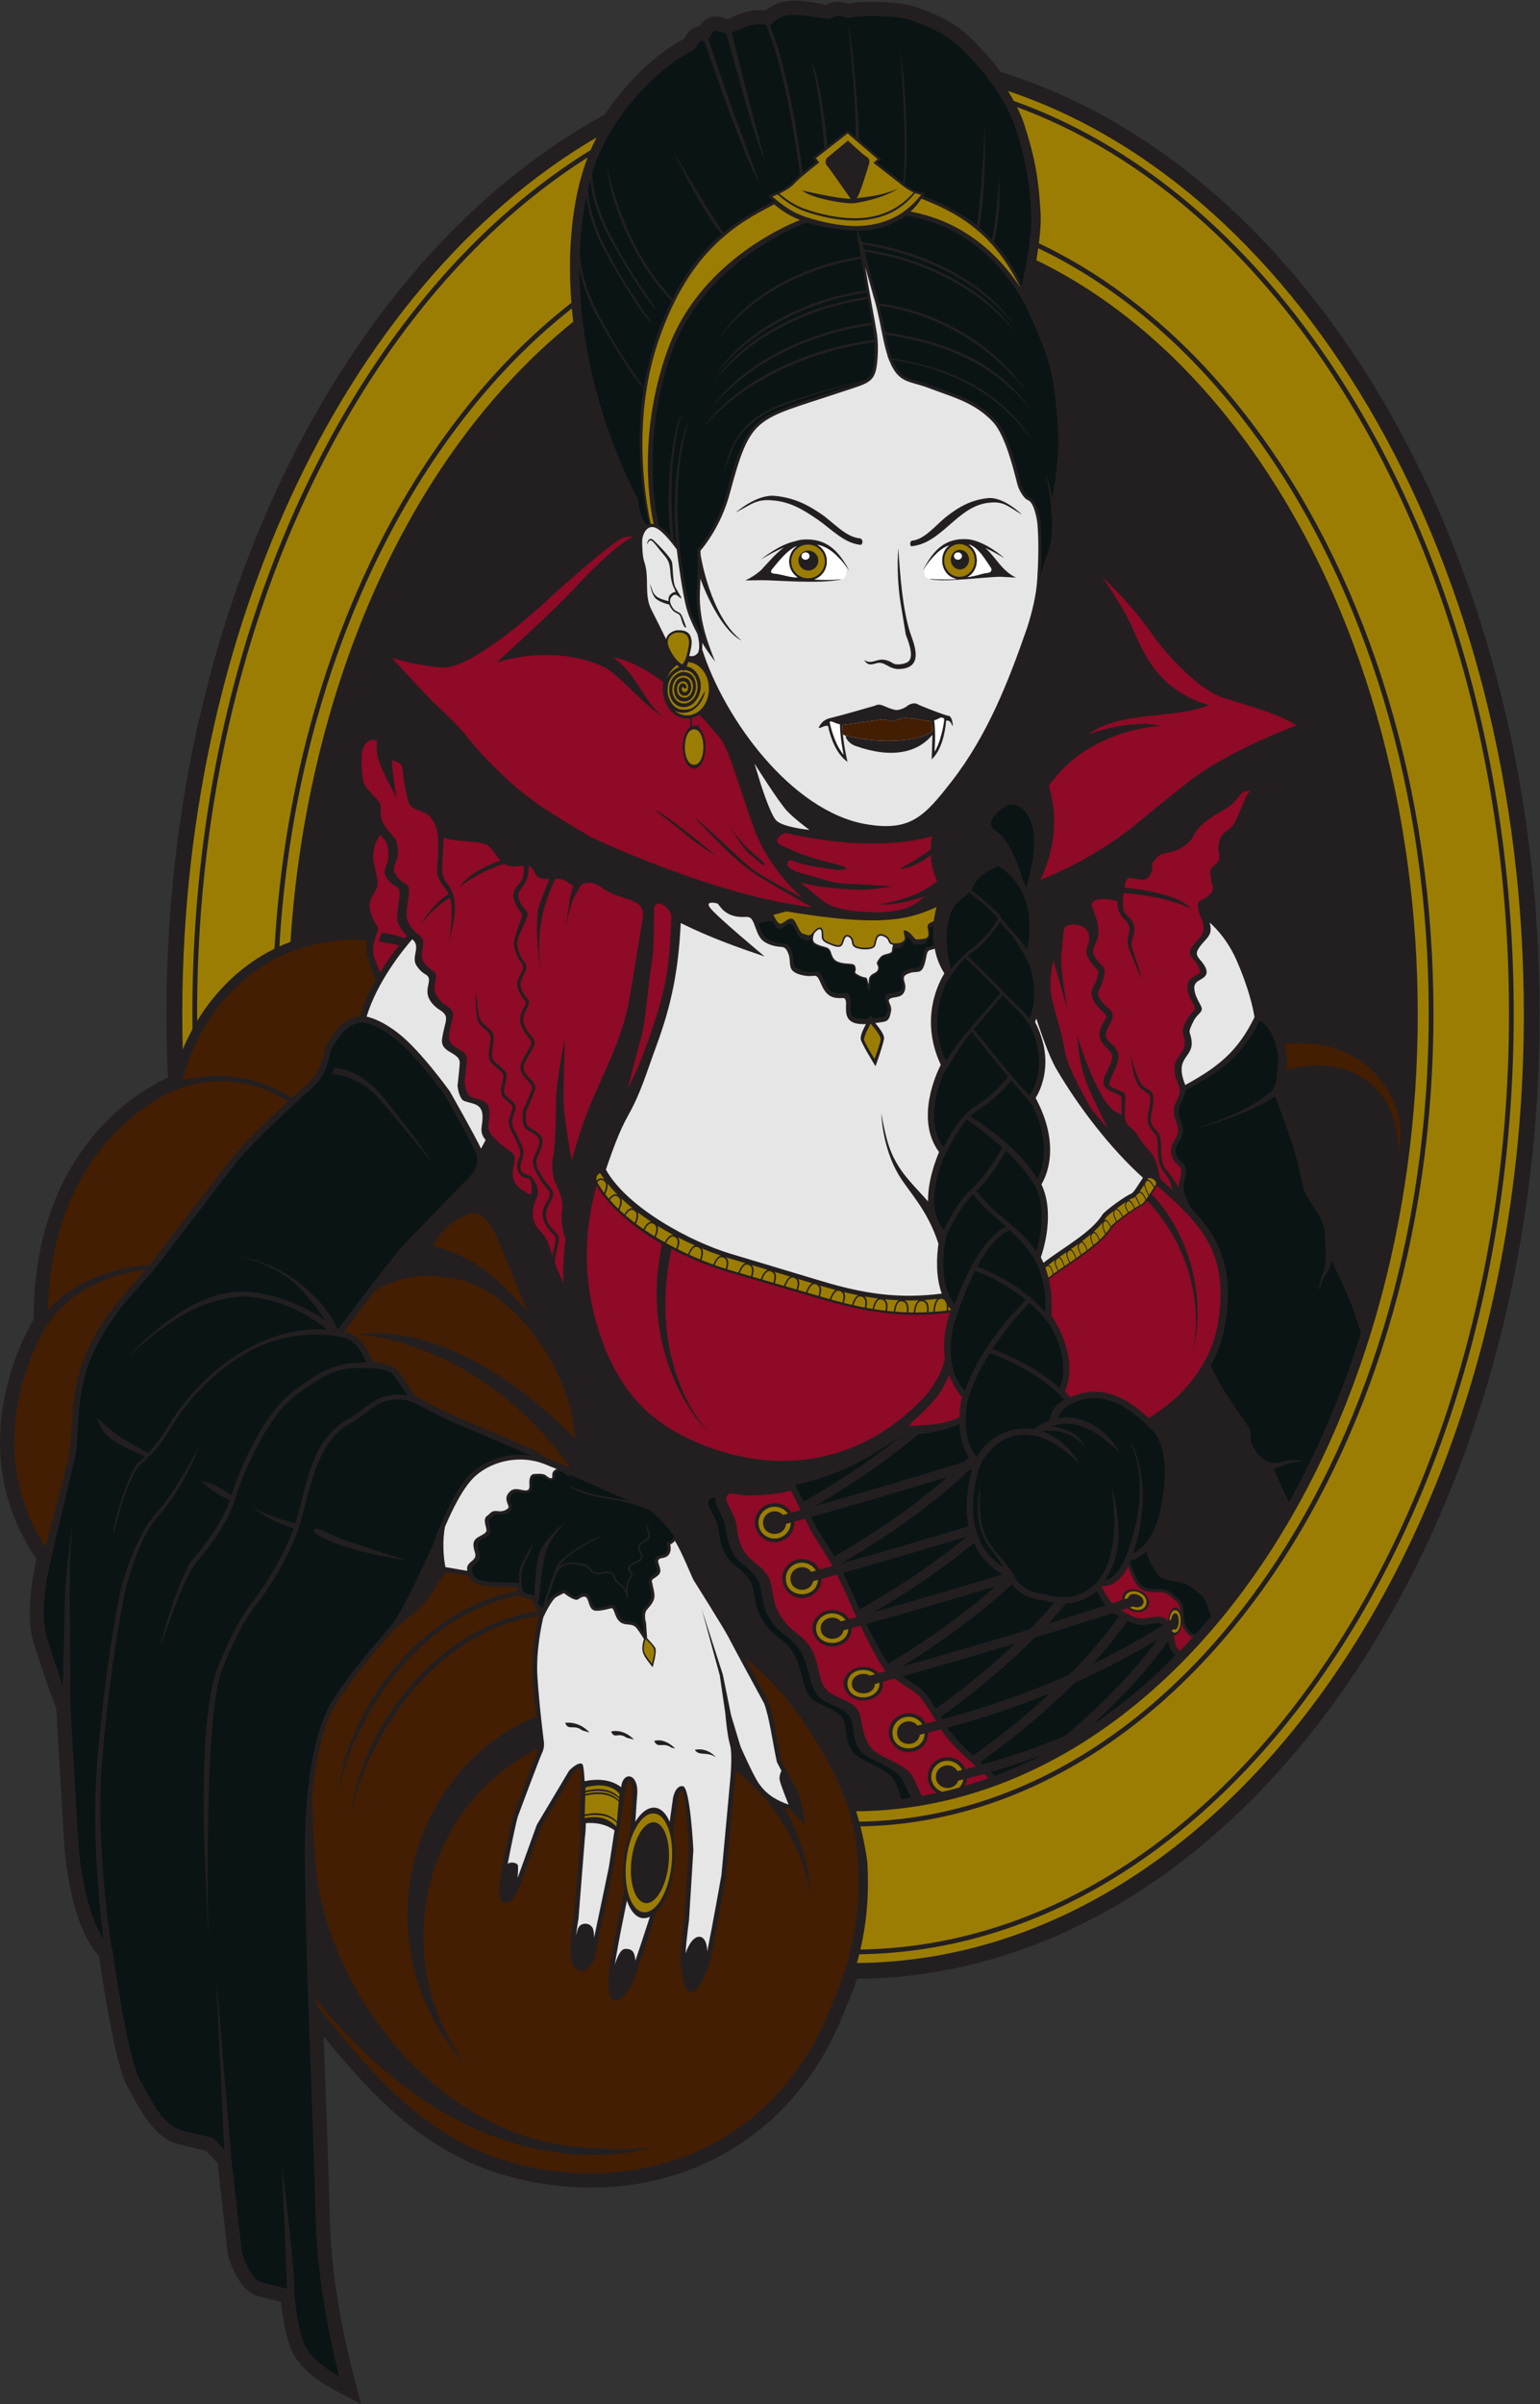
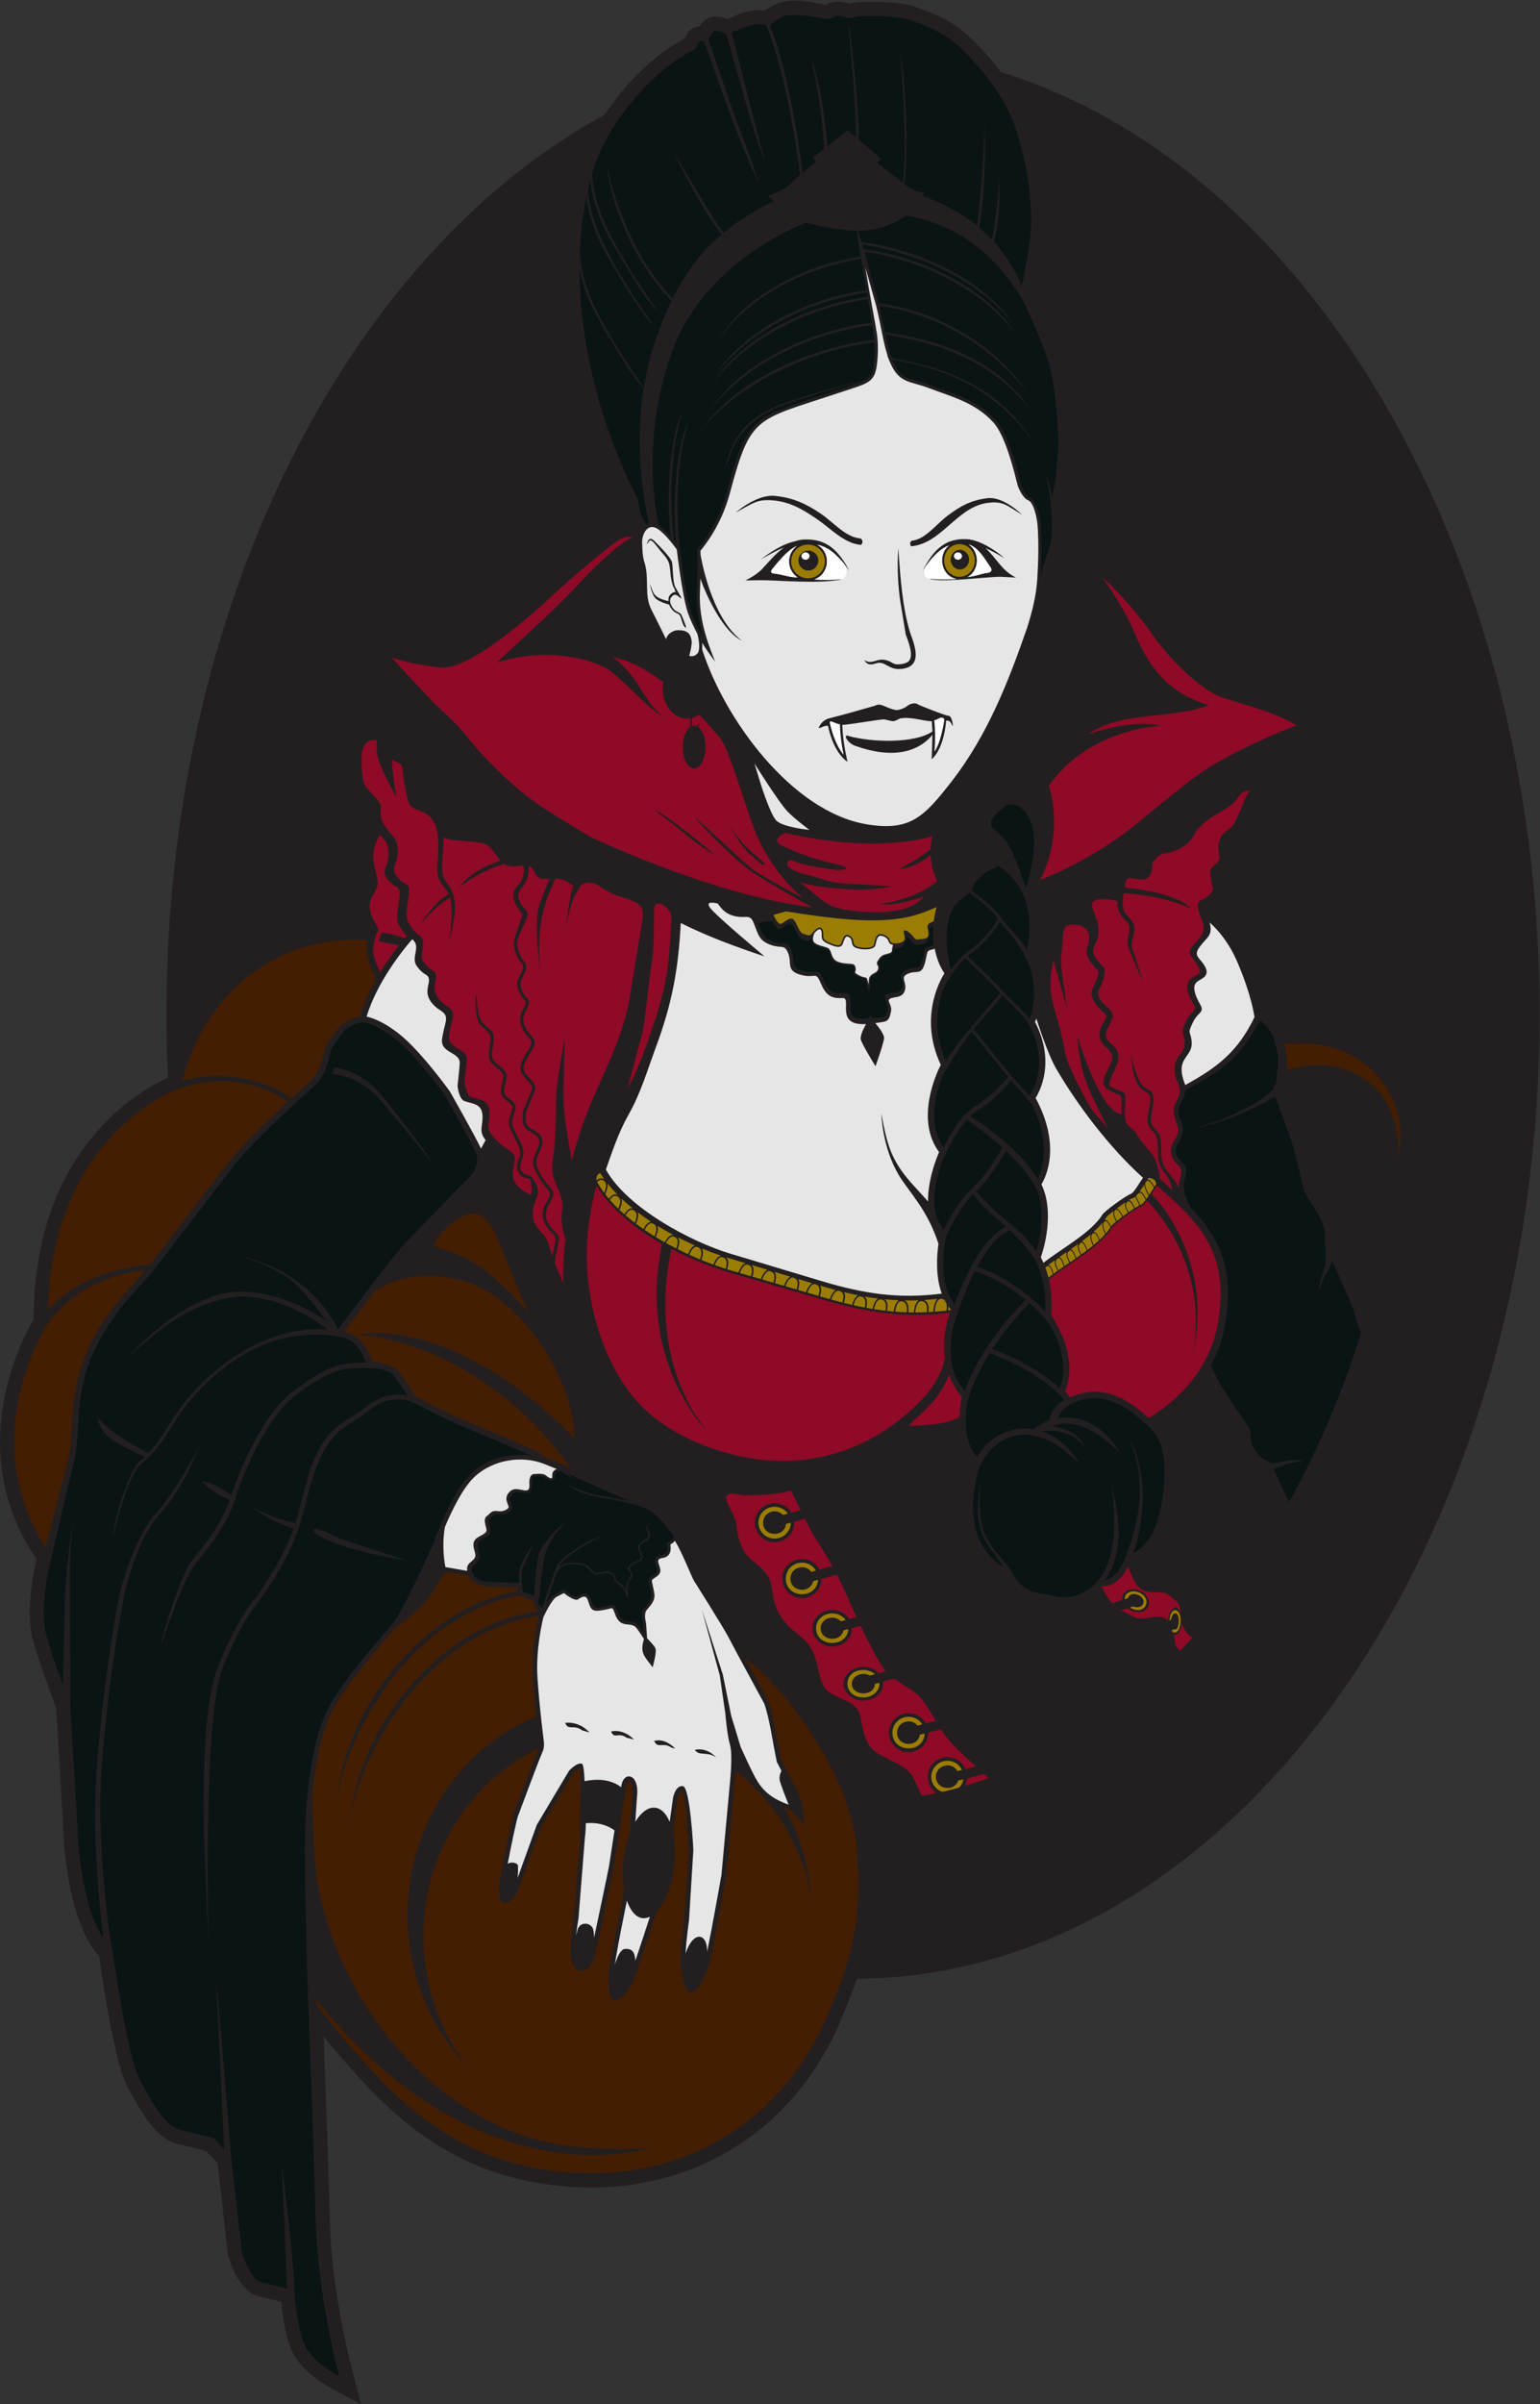
<svg xmlns="http://www.w3.org/2000/svg" viewBox="0 0 650.08 1014.227" height="1014.227" width="650.08" xml:space="preserve" id="svg2" version="1.1">
  <rect x="0" y="0" width="650.08" height="1014.227" fill="#333333" stroke="none" />
  <defs id="defs6" />
  <g transform="matrix(1.333,0,0,-1.333,0,1014.227)" id="g10">
    <g transform="scale(0.1)" id="g12">
      <path id="path14" style="fill:#231f20;fill-opacity:1;fill-rule:evenodd;stroke:none" d="m 3169.39,7380.4 c 204.81,-62.98 398.72,-166.4 577.3,-304.01 183.48,-141.39 350.83,-318.98 497.26,-525.95 198.9,-281.16 359.13,-616.61 468.39,-989.01 105.17,-358.47 163.23,-751.2 163.23,-1162.73 0,-411.53 -58.06,-804.27 -163.23,-1162.73 -109.26,-372.41 -269.49,-707.86 -468.39,-989.01 -200.24,-283.03 -439.69,-511.16 -706.06,-667 -253.82,-148.5 -532.04,-231.4 -824.05,-233.7 -5.92,-17.51 -12.02,-34.04 -18.03,-49.53 -7.07,-18.23 -13.92,-34.75 -20.13,-49.76 l -0.05,-0.13 -7.93,-19.54 C 2584.05,1021.37 2442.71,869.504 2268.79,779.797 2091.33,688.27 1880.17,661.594 1662.01,708.34 c -154.57,33.113 -276.8,101.172 -382.74,188.562 -94.13,77.657 -175.06,170.288 -254.4,267.118 3.3,-87.11 7.68,-205.614 11.65,-321.723 3.17,-92.902 6.07,-184.152 7.92,-256.117 6.04,-235.75 64.15,-454.032 87.36,-541.239 L 1134.9,33.27 1143.73,0 1113.39,16.277 c -4.72,2.531 -11.83,6.195 -19.39,10.09 -48.29,24.895 -117.129,60.371 -157.785,120.379 -12.453,18.391 -21.879,45.156 -28.957,73.52 -9.156,36.668 -14.617,76.629 -17.574,103.629 -10.434,2.765 -22.868,6.027 -35.86,9.335 -12.734,3.243 -24.953,6.274 -34.472,8.469 -34.34,7.93 -58.684,40.606 -74.434,71.328 -14.973,29.2 -22.266,56.532 -22.305,56.68 l -0.175,0.879 -0.938,4.57 -0.234,1.348 -32.36,286.805 -36.285,38.3 c -8.379,2.09 -20.336,5.063 -34.098,8.457 -18.296,4.524 -38.207,9.426 -53.527,13.149 -72.148,17.547 -115.031,96.621 -154.433,169.305 l -3.157,5.839 h -0.027 l -4.316,7.791 c -14.817,26.79 -29.77,82.12 -43.184,144.46 -22.141,102.9 -40.481,225.97 -46.488,267.91 -48.825,53.28 -76.399,142.32 -91.825,219.32 -11.414,57.01 -16.234,107.82 -18.027,131.67 h -0.105 l -0.832,14.18 -24.375,417.4 c -6.309,17.01 -23.879,64.76 -41.629,116.59 -10.961,32 -22.172,66 -31.289,96.39 -10.129,33.76 -12.243,74.59 -10.411,114.61 2.707,59.11 13.985,116.52 20.586,145.97 -118.16,173.32 -128.8,349.02 -105.445,488.81 22.629,135.41 77.344,237.13 96.621,269.85 -0.039,274.78 87.742,458.08 185.707,577.07 92.149,111.92 193.477,167.01 239.449,187.92 -1.445,31.39 -2.574,63.2 -3.359,95.42 -0.883,36.34 -1.34,71.36 -1.34,104.98 0,411.52 58.059,804.26 163.235,1162.73 109.261,372.4 269.484,707.85 468.398,989.02 107.36,151.76 225.91,287.65 353.71,404.98 125.65,115.36 260.36,212.93 402.33,290.22 34.78,52.41 76.84,102.53 121.79,144.98 40.12,37.89 82.69,69.83 124.69,92.08 l -0.1,0.2 6.24,3.11 c 4.79,9.73 9.48,19.02 17.65,26.53 7.55,6.94 16.97,11.49 29.9,12.01 9.09,14.26 19.34,24.03 32.58,28.91 15.45,5.7 33.38,4.05 56.38,-5.76 0.47,-0.19 6.34,3.25 15.8,7.46 23.6,10.5 58.46,26.01 104.48,20.54 51.99,41.2 106,32.58 165.93,23.02 l 5.57,-0.89 c 7.96,-1.27 13.14,-3.61 16.9,-5.8 32.47,17.72 59.45,9.89 73.26,5.87 1.94,-0.56 2.32,-0.97 2.86,-0.98 0.64,-0.01 1.42,0.06 2.29,0.2 1.09,0.19 2.18,0.46 3.2,0.78 15.22,4.9 59.84,6.23 104.11,3.92 38.36,-1.99 77.36,-6.7 97.86,-14.13 l 6.2,-2.25 v -0.01 c 49.68,-17.95 107.55,-38.87 161.03,-87.35 17.98,-16.29 37.24,-35.64 56.52,-57.19 16.81,-18.79 33.58,-39.15 49.46,-60.5 v 0" />
      <path id="path16" style="fill:#231f20;fill-opacity:1;fill-rule:evenodd;stroke:none" d="m 1819.96,6555.61 c -526.39,-433 -819.39,-1175.47 -869.39,-1917.18 64.78,19.89 137.05,29.41 216.89,25.36 -4.9,7.71 -20.1,33.34 -25.6,62.4 -7.75,41.08 12.09,56.38 23.43,83.67 7.6,18.29 -35.09,79.88 4.01,157.07 -22.87,41.76 -27.82,57.45 -13.37,107.3 -26.89,30.97 -36.34,47.99 -39.54,90.75 -2.97,39.71 -5.39,81.82 19.21,109.98 26.48,30.33 67.44,27.23 94.64,-1.41 15.09,-15.89 26.17,-39.11 28.27,-48.24 1.17,-5.13 54.59,-3.43 67.29,-32.89 10.67,-24.74 22.48,-75.62 24.58,-89.34 1.03,-6.76 59.17,-4.72 89.42,-47.16 26.97,-4.49 86.22,-14.76 116.47,-23.24 35.63,-10 101.61,-61.91 127.84,-83.35 44.5,7.85 92.72,8.1 137.1,4.99 -93.39,56.03 -163.28,98.93 -243.28,173.25 -53.13,49.36 -97.25,98.94 -120.53,128.74 -36.97,47.32 -81.55,82.81 -121.83,124.57 -39.61,41.07 -174.37,190.84 -174.59,191.08 l 89.81,-16.61 c 0.18,-0.06 64.57,-22.01 149.17,-29.44 79.84,-7 287.7,181.51 325.27,216.45 45.53,42.36 174.38,157.58 224.57,186.15 23.2,13.21 46.22,12.9 64.4,8.65 0.66,1.27 1.34,2.54 2.07,3.79 -10.74,16.59 -21.52,41.71 -24.57,77.75 -81.2,156.52 -144.24,344.89 -171.74,536.91 z M 4451.05,4143.42 c 54.16,753.9 -135.52,1493.51 -507.66,2019.51 -186.01,262.89 -413.31,467.18 -666.86,591.57 -6.01,-31.94 -11.91,-58.55 -15.12,-72.5 16.53,-34.07 71.09,-149.15 91.89,-225.77 24.83,-91.47 28.79,-250.93 28.8,-251.39 v -2.57 c -0.03,-0.82 -5.96,-93.18 -11.74,-123.79 -15.87,-84.01 -10.13,-79.77 -10.56,-159.94 30.75,-15.46 95.06,-53.25 167.21,-127.88 97.59,-100.91 159.21,-190.35 159.38,-190.61 v -0.01 c 10,-13.08 111.83,-144.05 199.7,-172.27 82.05,-26.36 167.41,-48.5 235.17,-88.76 l 54.05,-32.12 c -63.72,-23.54 -265.45,-94.57 -395.95,-198.01 -34.65,-27.47 -67.17,-53.63 -96.15,-77.14 44.95,8.13 49.31,-5.92 69.29,25.4 21.99,34.48 38.66,42.51 81.89,49.28 47.11,7.38 39.03,44.19 96.05,56.21 38.41,8.11 82.46,-10.11 82.59,-10.16 62.74,-23.72 57.77,-59.45 -6.8,-57.19 -0.07,-0.01 -26.59,-4.28 -33.41,-21.15 -10.11,-25 -28.47,-71.47 -42.28,-92.23 -22.07,-33.17 -48.56,-22.24 -40.68,-70.14 8.43,-51.31 -22.54,-54.78 -27.18,-67.19 -0.92,-43.86 34.23,-63.94 -36.36,-106.23 -1.25,-0.75 -4.37,-2.33 -1.19,-6.78 23.12,-15.99 80.77,-62.82 120.37,-154.74 33.96,-78.84 48.81,-141.24 54.59,-171.06 18.41,-8.67 42.82,-28.1 60.97,-71.56 227.22,16.02 322.96,-72.4 389.99,-190.78 v 0" />
-       <path id="path18" style="fill:#9c7d04;fill-opacity:1;fill-rule:evenodd;stroke:none" d="M 3192.19,7320.51 C 4128.57,7007.27 4825.57,5817.87 4825.57,4398.7 4825.57,2746.56 3881,1405.79 2713.72,1396.35 c 2.54,8.94 5.01,18.15 7.39,27.62 570.35,7.49 1086.11,339.62 1460.47,872.89 378.13,538.64 612.05,1282.57 612.05,2104.01 0,821.45 -233.92,1565.38 -612.05,2104.01 -263.65,375.56 -597.45,651.34 -971.04,784.25 -5.77,10.57 -11.91,21.05 -18.35,31.38 z M 2724.73,1439 c 17.54,75.43 28.64,167 21.83,277.43 -5.91,44.23 -14.58,83.61 -21.87,112.23 498.7,8.66 949.53,295.29 1277.11,754.3 332.14,465.4 537.61,1108.17 537.61,1817.91 0,709.74 -205.47,1352.51 -537.61,1817.91 -197.84,277.23 -440.66,491.57 -711.81,619.77 4.28,33.83 6.79,67.14 5.36,93.74 -5.47,102.35 -15.58,168.59 -49.26,275.25 -6.53,20.64 -15.15,41.42 -25.34,61.98 364.48,-133.88 690.31,-405.36 948.59,-773.25 376.42,-536.21 609.29,-1277.08 609.29,-2095.4 0,-818.32 -232.87,-1559.19 -609.29,-2095.4 C 3798.55,1777.3 3288.48,1447.85 2724.73,1439 Z m -3.99,404.63 c -5.62,20.71 -9.72,32.85 -9.72,32.85 491.02,3.68 935.04,286.05 1256.73,740.77 695.95,983.72 695.96,2579.18 0,3562.9 -190.78,269.69 -424.61,478.72 -685.73,604.99 2.08,12.31 4.09,25.02 5.88,37.78 267.1,-127.32 506.42,-339.17 701.71,-612.82 330.4,-462.97 534.8,-1102.65 534.8,-1809.23 0,-706.58 -204.4,-1346.27 -534.8,-1809.24 -325.65,-456.3 -773.7,-740.77 -1268.87,-748 z M 578.727,4287.33 c -32.969,1276.17 504.383,2414.5 1310.653,2886.49 -6.84,-12.98 -13.19,-26.36 -19.1,-40.1 -243.93,-150.43 -463.78,-365 -648.99,-628.84 C 843.152,5966.25 609.238,5222.32 609.238,4400.87 c 0,-16.36 0.133,-32.68 0.313,-48.98 -11.469,-21 -21.774,-42.57 -30.824,-64.56 z m 1281.953,2822.7 c -52.9,-138.56 -63.14,-308.53 -51.24,-459.78 C 1285.61,6242.39 919.016,5486.64 869.293,4606.23 766.176,4555.41 682.574,4473.56 624.34,4377.58 c -0.039,7.76 -0.098,15.52 -0.098,23.29 0,818.32 232.86,1559.19 609.288,2095.4 179.61,255.84 391.92,465.02 627.15,613.76 z m -49.75,-477.44 c 1.29,-14.25 2.78,-28.33 4.45,-42.16 -545.12,-439.06 -846.919,-1202.5 -895.513,-1962.4 -11.918,-4.43 -23.617,-9.26 -35.082,-14.46 51.016,868.37 411.375,1613.82 926.145,2019.02 v 0" />
      <path id="path20" style="fill:#0a1414;fill-opacity:1;fill-rule:evenodd;stroke:none" d="m 975.211,1296.63 -0.356,0.45 c 6.415,-162.01 18.7,-475.459 24.758,-711.951 6.187,-241.449 74.297,-496.82 74.297,-496.82 0,0 -68.11,35.597 -100.605,83.578 -32.504,47.976 -41.785,187.273 -41.785,187.273 6.191,32.5 -38.7,399.309 -38.7,399.309 l 16.059,-393.188 c -21.695,5.813 -54.715,14.465 -79.516,20.188 -40.238,9.289 -63.449,95.957 -63.449,95.957 l -34.055,301.804 -39.296,476.88 -8.075,83.39 25.653,-537.34 -33.996,35.891 c 0,0 -43.336,10.832 -100.602,24.754 -57.266,13.937 -92.863,88.222 -133.105,160.965 -40.243,72.75 -86.672,411.69 -86.672,411.69 -0.727,0.67 -1.442,1.37 -2.157,2.04 -22.453,155.21 -47.379,390.48 -30.613,591.68 27.82,333.82 74.016,543.21 74.145,543.82 l -0.024,0.01 c 1.321,5.53 39.278,163.19 103.449,233.33 74.141,81.04 115.149,184.56 137.747,234.84 -0.137,-0.33 -78.864,-154.55 -144.504,-226.3 -67.957,-74.28 -111.137,-238.13 -111.321,-238.72 -0.129,-0.61 -46.543,-210.98 -74.437,-545.76 -16.485,-197.8 1.527,-415.37 19.117,-560.81 -69.922,106.35 -79.742,312.56 -79.742,312.56 l -24.766,424.07 c 0,0 -1.547,326.58 -1.547,411.71 0,85.12 9.285,170.24 9.285,170.24 0,0 -23.21,-156.32 -24.757,-244.54 -1.145,-64.95 -4.801,-203.71 -6.649,-272.41 -15.57,43.67 -35.746,102.09 -50.617,151.69 -23.844,79.48 1.824,205.29 15.473,256.92 l -0.11,0.15 c 12.45,53.39 59.133,253.58 71.707,303.88 18.731,74.91 1.368,193.5 49.141,314.52 45.652,115.66 126.984,203.11 165.199,244.51 36.617,39.67 88.074,109.09 90.309,112.1 l 0.004,-0.01 c 0.34,0.45 118.488,152.8 195.09,253.91 49.98,65.98 148.234,156.68 213.828,217.24 54.244,50.08 67.034,55.83 83.684,99.91 23.53,62.25 -2.31,40.31 52.16,109.9 24.98,31.94 63.66,33.32 63.77,33.32 0.13,0.01 36.61,-0.01 102.39,-51.84 65.5,-51.62 150.55,-168.98 156.5,-177.25 5,-8.78 88.01,-154.66 99.78,-184.09 11.78,-29.45 -4.53,-62.22 -26.99,-83.44 -30.02,-28.34 -152.89,-157.49 -192.15,-196.75 -36.95,-36.95 -190.35,-241.68 -217.94,-278.59 0,0 -79.267,188.26 -318.411,233.23 0,0 123.832,-27.14 191.937,-96.92 39.34,-40.31 69.904,-81.14 88.704,-108.44 -54.067,36.46 -149.481,87.69 -263.177,91.71 -178.476,6.32 -361.335,-204.7 -361.867,-205.31 117.961,108.1 222.09,181.23 361.34,190.37 129.059,-4.57 225.949,-71.46 266.524,-104.8 -202.016,13.95 -395.641,-132.96 -494.918,-293.72 -24.008,-38.87 -41.813,-66.64 -71.094,-97.26 -69.832,38.6 -107.422,57.61 -160.906,111.85 0,0 5.414,-43.42 50.3,-72.12 38.157,-24.38 86.371,-44.84 99.977,-50.43 -6.027,-5.85 -12.477,-11.75 -19.453,-17.79 -27.539,-23.87 -83.824,-194.33 -80.113,-231.76 0.117,0.48 41.429,185.03 86.64,224.21 47.031,40.77 70.535,75.31 103.121,128.07 56.16,90.92 143.887,178.5 245.965,232.73 86.66,46.05 194.152,62.01 290.781,41.41 41.85,-10.98 61.19,-45.65 74.12,-80.06 -96.17,1.58 -141.28,-23.66 -228.784,-88.66 -95.457,-70.91 -169.211,-240.57 -198.351,-331.7 -29.446,18.61 -49.707,38.96 -94.899,44.51 36.078,-30.39 43.93,-37.58 90.371,-59.07 -20.101,-62 -77.004,-141.37 -117.871,-188.08 -30.097,-34.39 -88.054,-202.61 -101.781,-276.53 0.199,0.62 70.758,218.38 113.031,266.69 42.864,48.98 102.797,132.87 122.278,197.79 25.632,85.44 100.207,263.13 196.129,334.38 53.5,39.74 91.007,62.42 127.857,74.3 36.65,11.83 76.46,10.65 128.17,7.61 17.32,-3.15 38.68,-8.53 46.38,-16.61 11.37,-11.94 35.84,-49.51 48.35,-69.14 -24.15,5.39 -47.8,3.97 -73.07,-2.92 -38.01,-10.38 -65.62,-42.46 -117.94,-72.91 -116.997,-68.11 -125.568,-204.63 -164.392,-328.16 -18.027,4.16 -69.406,17.71 -138.469,50.45 54.199,-32.72 58.11,-40.37 132.934,-67.01 -39.238,-110.93 -120.379,-219.37 -124.629,-225.01 -4.363,-4.79 -55.906,-63.11 -115.711,-215.63 -62.492,-159.34 -40.801,-593.04 -40.742,-594.29 l 11.847,-282.53 c -0.054,1.24 -18.484,715.01 42.84,871.38 61.379,156.52 112.891,211.05 113.035,211.22 l 0.5,0.58 c 0.293,0.38 103.032,135.81 137.457,262.56 30.93,113.93 51.98,244.78 152.84,303.49 51.37,29.9 78.14,61.55 114.36,71.43 35.25,9.63 67.01,7.48 102.28,-10.91 28.07,-15.67 81.2,-43.66 150.32,-72.55 92.2,-38.54 188.23,-80.27 209.2,-89.4 -67.1,10.48 -137.53,-7.5 -188.71,-53.69 -63.52,-57.31 -120.15,-218.46 -122.68,-225.69 -3.73,-8.36 -89.97,-201 -124.34,-245.83 -10.29,-13.42 -24.98,-30.6 -42.34,-50.91 -42.43,-49.63 -100.75,-117.85 -151.48,-197.25 -68.742,-107.59 -84.407,-310.69 -87.844,-429.44 -2.531,-87.25 6.059,-391.33 9.375,-502.11 z m 823.509,1647.71 c 41.21,-18.44 136.67,-61 195.61,-85.93 -11.94,2.33 -25.19,4.63 -41.03,7.37 -13.8,2.38 -45.1,7.82 -59.96,10.57 -16.56,3.05 -81.64,23.2 -99.43,36.09 0.08,-0.08 27.16,-27.82 98.53,-40.99 15.47,-2.86 29.68,-5.33 43.2,-7.66 49.76,-8.63 77.61,-16.39 116.24,-31.38 28.31,-18.52 59.87,-52.07 80.26,-82.28 4.27,-17.13 -17.64,-22.26 -21.24,-23.52 18.71,-63.6 -52.88,-16.75 -33.13,-74.52 8.83,-25.87 -3.1,-20.29 -18.34,-34.7 v -0.02 c -16.36,-15.48 15.06,-46.06 -2.11,-75.43 -20.47,-35.05 -30.1,-19.14 -21.09,-72.1 l 1.8,-27.73 c -4.32,6.52 -9.42,13.91 -14.21,20.03 -22.71,29.04 -51.67,-2.99 -67.56,43.99 -14.42,42.64 -27.31,12.97 -68.08,14.92 -19.47,0.92 -11.29,50.23 -41.54,44.64 -29.18,-5.38 -12.26,-26 -59.2,12.7 -31.49,-15.48 -39.64,-17.07 -57.58,-44.03 7.98,24.48 19.49,59.15 29.55,86.83 v 0 l 0.02,0.03 2.16,5.9 c 4.58,10.56 17.22,31.53 45.24,31.31 19.17,-0.07 31.37,-2.79 40.08,-5.17 26.41,-7.19 21.14,-33.14 57.97,-24.96 14.21,3.16 36.07,4.55 39.04,-13.09 3.85,-22.86 27.51,-15.22 40.06,-57.14 l 5.71,-12.8 -0.83,13.81 c -0.01,0.11 -4.81,38.55 7.37,51.33 13.91,14.6 3.86,23.48 2.33,24.69 -1.41,1.52 -10.79,12.49 3.32,20.78 21.25,12.49 43.03,9.28 27.85,42.59 -17.23,37.82 36.04,23.91 27.79,56.93 v 0 c -5.16,20.67 -15.45,17.63 4.34,33.17 -11.41,-4.9 -17.54,-10.29 -13.59,-20.76 7.07,-18.76 8.58,-24.05 -6.56,-32.4 -53.26,-29.37 16.43,-50.3 -26.44,-67.71 -19.89,-8.06 -36.59,-20.13 -20.19,-36.18 12.97,-12.69 -12.4,-9.67 -12.1,-57.03 -6.97,14.06 -15.84,20.82 -25.8,28.42 -13.74,10.47 -3.71,16.54 -15.09,25.45 -20.85,16.33 -40.72,-0.91 -57.19,4.36 -23.6,7.56 -3.11,30.41 -78.03,30.7 -17.12,0.06 -29.02,-6.9 -37.08,-15.11 l 1.17,2.78 c 16.74,39.46 131.33,94.33 131.66,94.48 -31.18,-5.02 -127.56,-65.67 -138.54,-91.58 -3.18,-7.49 -6.91,-17.17 -10.87,-27.99 -12.94,-35.37 -28.45,-82.95 -35.91,-106.16 -11.6,15.02 -19.84,13.21 -9.35,30.25 0.01,0.25 4.78,82.43 17.68,137.21 12.59,53.47 64.32,101.91 64.49,102.05 -42.1,-24.78 -79.75,-83.2 -83.51,-99.17 -9.84,-41.78 -13.69,-103.43 -15,-131.66 -20.1,8.38 -30.71,5.39 -36.25,15.92 -0.12,0.57 -10.82,50.98 1.58,77.01 12.8,26.88 31.94,68.59 32.01,68.68 -18.56,-20.34 -33.12,-53.57 -38.78,-65.45 -7.21,-15.13 -7.36,-37.25 -5.92,-54.67 -19.62,0.01 -75.67,0.33 -109.76,4.59 -41.05,5.13 -46.39,39.44 -35.15,48.51 37.16,30 11.23,38.41 13.02,66.44 1.5,23.56 43.38,20.91 41.1,45.35 -0.81,8.61 -10.43,35.3 -1.58,38.09 6.54,2.07 9.65,16.86 30.19,13.7 18.88,-2.9 39.68,7.34 39.12,22.83 -0.46,12.77 -17.96,24.55 4.72,43.4 v -0.01 c 17.57,14.56 61.82,-20.65 58.03,28.5 -0.46,5.77 -0.71,24.7 7.86,25 9.97,0.37 24.33,3.12 33.09,-3.51 20.58,-15.56 33.84,-11.93 31.88,9.61 -0.94,10.32 14.81,15.64 30.12,3.17 l 28.7,-18.27 -16.87,16.93 z m 1157.46,1743.38 c -2.5,-21.91 -2.87,-45.74 0.75,-70.02 -23.57,-10.04 -26.85,0.01 -31.8,-27.66 -11.75,-65.66 -23.15,-34.51 -57.75,-52.44 -29.08,-15.06 -3.47,-27.99 -9.23,-51.9 -8.49,-35.34 -68.98,-2.66 -52.33,-44.81 2.45,-6.21 5.96,-21 4.55,-28.41 -5.57,-29.45 -15.84,-22.07 -46.01,-26.33 l -8.58,9.65 -6.93,-10.74 c -73.64,-5.42 -49.83,22.73 -56.35,65.68 -3.89,25.65 -19.68,8.85 -48.3,15.92 -27.14,6.72 -31.82,34.44 -42.77,54.92 -12.63,23.6 -17.08,3.06 -60.87,15.1 -40.76,11.2 -20.51,31.11 -34.2,63.11 -14.57,34.08 -18.36,15.43 -57.12,28.62 -34.16,11.61 -36.51,29.3 -47.66,56.67 10.4,7.09 32.41,7.79 45.14,8.51 0.65,-0.59 13,-27.8 21.91,-25.25 23.32,6.68 31.28,38.12 52.52,-6.3 12.56,-26.26 12.89,-23.02 28.5,-28.23 11.46,-3.83 12.48,-2.34 20.02,6.39 -2.4,-31.22 42.06,-28.52 51.47,-37.48 15.15,-14.44 -2.96,-44.6 67.14,-48.91 11.95,-0.74 20.48,-3.49 15.52,-18.2 -6.4,-18.97 36.04,-22.45 37.73,-27.56 2.38,-7.12 7.82,-32.26 7.83,-32.33 l 4.93,0.38 2.32,32.28 c 0.44,17.85 27.44,11.78 29.72,37.93 0.61,7.17 -7.16,12.82 -3.18,17.81 7.53,9.43 5.89,15.4 25.46,20.49 23.17,6.01 19.75,9.19 21.71,21.6 11.54,-0.54 32.64,3.31 31.5,18.44 7.3,4.95 9.75,11.01 8.38,19.71 17.81,-10.29 20.85,-27.64 32.07,-25.6 15.25,2.78 33.46,-1.59 33.97,16.66 13.32,6.91 8.03,25.94 6.37,36.57 3.09,1.7 6.79,3.17 10.55,4.6 0.47,3.58 1,7.1 1.57,10.55 l 1.45,0.58 z m 1032.36,-309.08 c 12.16,-5.84 29.66,-19.93 44.1,-53.91 1.06,-2.81 17.81,-47.41 14.81,-78.87 -3.09,-32.5 -6.57,-65.39 -6.57,-65.39 0,0 -7.43,-8.91 -8.91,-20.06 -91.01,-83.79 -255.92,-125.03 -256.4,-125.19 112.31,24.93 220.24,75.1 261.82,103.98 12.68,-28.73 47.67,-128.42 57.66,-158.38 10.83,-32.5 29.4,-125.37 35.59,-140.84 14.24,-35.6 65,-90.55 65,-134.66 0,-13.07 0.19,-22.89 0.59,-30.45 v 0 c 0.27,-5.14 0.65,-9.23 1.13,-12.57 1.42,-19.62 2.69,-57.33 -6.21,-77.4 -12.38,-27.91 -15.47,-64.35 -15.47,-64.35 0,0 11.59,40.33 25.53,58.93 5.31,7.1 11.98,21.88 17.51,39.59 1.04,-2.46 2.11,-5.16 3.23,-8.16 9.29,-24.76 57.27,-119.17 68.11,-160.96 4.4,-17 12.4,-38.88 20.33,-58.84 -60.22,-192.71 -137.19,-372.59 -228.29,-535.95 l -4.08,8.21 c -19.14,38.27 -35.41,76.9 -45.04,97.51 9.84,2.5 18.65,5.43 25.06,8.38 23.84,10.99 68.1,16.28 68.1,16.28 0,0 -31.74,6.98 -70.43,-3.88 -9.35,-2.62 -21.02,-3.11 -33.33,-2.36 -4.31,4.93 -7.74,4.8 -19.29,10.9 -14.71,7.75 -20.13,14.72 -34.84,39.53 -14.7,24.82 -1.54,43.42 -15.47,64.36 -13.93,20.94 -56.5,81.42 -78.17,116.31 -15.42,24.84 -32.02,59.1 -40.31,76.79 23.9,43.3 38.21,87.42 45.58,130.66 30.58,179.64 -22.37,278.25 -109.24,368.85 -8.01,14.98 -26.25,52.49 -21.79,75.96 1.05,5.57 2.17,10.56 3.2,15.11 5.63,25.05 8.7,38.73 -12.77,56.4 -9.07,7.47 -14.18,16.43 -15.61,25.81 -1.51,9.9 1,20.46 7.16,30.41 7.41,11.96 12.59,21.77 14.54,32.42 2.01,10.97 0.53,22.17 -5.49,36.43 -5.02,11.85 -7.71,22.17 -7.71,31.99 0,9.57 2.6,18.88 8.15,28.97 10.25,18.63 11.67,24.78 14.07,38.66 26.85,14.01 96.7,50.05 146.25,96.73 46,43.34 74.59,95.13 87.9,123.05 z M 993.277,2766.89 c 0,-0.01 -8.515,-13.19 76.623,-44.98 85.13,-31.79 217.47,-51.18 217.47,-51.18 0,0 -193.48,61.26 -212.06,69.79 -18.57,8.53 -82.81,41.87 -82.033,26.37 z m 66.103,1462.77 c 0.23,-0.02 75.35,-2.37 144.15,-82.12 23.78,-27.57 115.36,-141.9 170.67,-225.33 -0.29,0.37 -103.87,128.67 -171.73,207.34 -67.39,78.11 -151.61,80 -151.84,80 l 8.75,20.11 v 0" />
      <path id="path22" style="fill:#431e03;fill-opacity:1;fill-rule:evenodd;stroke:none" d="m 2708.31,1798.78 c 39.2,-285.83 -43.02,-457.94 -82.27,-554.6 -162.13,-399.075 -547.2,-579.231 -954.72,-491.907 -309.98,66.426 -485.89,283.837 -668.47,510.137 l -0.97,17.3 c 529.9,-655.53 1065.66,-465.522 1065.66,-465.522 0,0 -58.82,-15.477 -238.36,0 -417.7,36.007 -755.31,437.422 -823.53,836.152 -9.962,58.25 -15.177,197.47 -17.334,271.98 1.918,20.18 4.266,40.9 7.133,61.74 12.091,87.79 33.411,177.51 70.821,236.08 50.07,78.38 108.08,146.22 150.25,195.56 11.91,13.92 22.56,26.38 31.46,37.24 36.01,27.98 90.93,69.54 113.69,105.37 22.76,35.83 36.4,59.41 52.55,74.4 l -0.2,0.79 69.4,-12.07 c 4.35,-8.83 17.27,-27.72 49.25,-31.71 30.84,-3.85 85.42,-4.56 104.21,-4.68 0.78,-4.29 1.71,-8.01 2.8,-11.24 -141.5,-26.1 -265.21,-108.04 -355.46,-204.44 -27.29,-29.14 -191.15,-201.92 -215.78,-451.05 14.35,109.39 91.23,296.19 226.67,440.87 89.34,95.43 212.27,176.42 352.41,200.81 10.07,-10.5 24.95,-8.71 41.19,-16.16 -2.48,-16.86 10.72,-26.29 17.24,-34.1 -152.15,-20.43 -285.36,-106.33 -381,-208.48 -27.29,-29.15 -191.16,-201.93 -215.77,-451.05 14.34,109.38 91.22,296.19 226.66,440.85 93.15,99.5 222.81,183.31 370.43,203.63 -2.82,-11.31 -25.08,-104.03 -19.2,-195.15 2.72,-42.09 6.95,-86.5 10.84,-123.07 -238.41,-98.25 -407.33,-342.7 -407.33,-628.66 0,-184.34 70.23,-351.43 184.01,-473.24 -83.75,111.39 -133.77,252.18 -133.77,405.28 0,265.09 149.95,493.35 365.34,595.76 -0.67,-2.49 -1.58,-5.03 -2.82,-7.51 -7.96,-15.93 -77.51,-202.95 -77.71,-203.49 l -0.29,-0.97 c -12.42,-46.77 -39.17,-177.78 -44.97,-226.46 l -0.09,-0.97 c -0.01,-0.13 -2.08,-46.84 15.7,-49.38 27.51,-3.92 44.71,37.2 57.65,74.64 21.31,61.7 57.02,158.07 60.1,166.4 l 99.78,167.31 c 3.29,3.42 19.29,19.5 23.17,18.01 5.34,-2.05 0.35,-107.42 -0.65,-172.21 -0.46,-29.45 1.24,-44.8 1.18,-48.04 l -0.48,-5.93 -19.62,-247.53 c -1.2,-6.75 -20.02,-114.5 -3.82,-145.28 22.84,-43.4 59.45,-18.3 69.57,20.16 7.67,29.16 60.5,285.38 60.54,285.56 l 39.43,257.08 c 6.77,32.52 23.18,7.13 20,-27.77 -1.45,-15.95 -4.79,-68.82 -8.01,-121.65 -9.52,-24.76 -16.63,-53.84 -20.14,-85.28 -3.82,-34.32 -2.85,-66.84 1.98,-94.72 l -27.91,-141.79 c -0.81,-8.34 -21.68,-106.73 -21.82,-133.72 -0.11,-19.49 -1.81,-65.52 14.34,-72.53 l -0.01,-0.01 c 22.33,-9.71 52.72,33.58 61.94,54.8 9.71,22.33 47.99,138.78 75.65,223.95 27.01,27.78 49.1,82.04 56.25,146.12 4.31,38.72 2.52,75.14 -4.03,105.2 l 15.07,107.09 c 0.54,2.85 5.18,25.61 14.61,24.53 10.32,-1.17 19.51,-177.57 20.02,-187.48 l -13.89,-222.17 c -0.83,-5.92 -15.45,-111.59 -10.79,-144.22 v 0 c 4.66,-32.94 9.5,-77.35 30.04,-83.51 25.86,-7.77 54.92,73.48 60.39,91.72 9.28,30.94 52.84,276.49 52.88,276.95 l 27.53,298.48 c 0.01,0.11 1.51,14.63 2.62,33.99 121.51,-94.89 208.97,-235.46 239.45,-397.62 -8.47,101.9 -38.44,197.3 -85.09,281.16 6.09,-2.19 12.15,-4.28 18.02,-6.34 l 46.02,-48.01 -1.7,18.67 c -0.02,0.19 -7.91,66.61 -24.15,95.09 -14.46,25.34 -43.92,82.17 -48.14,90.27 -3.82,10.61 -27.27,159.41 -40.76,186.42 l -73.04,135.5 c 69.39,-51.89 147.33,-138.88 214.1,-245.59 64.81,-103.59 108.68,-189.66 134.05,-315.74 z M 4074.95,4222.4 c 0.89,14.24 3.4,41.99 -7.64,82.37 164.08,16.48 297.87,-53.16 352.55,-198.98 19.23,-51.25 17.25,-103.61 9.12,-157.22 5.27,230.4 -167.41,328 -354.03,273.83 z m -2268.11,-1259.84 -20.33,9.12 -56.31,22.83 c -12.24,6.55 -22.28,17.38 -34.77,23.48 -0.31,0.14 -110.45,48.23 -213.74,91.4 -92.92,38.82 -156.18,75.81 -167.82,82.76 -7.14,11.37 -42.05,66.61 -57.19,82.51 -15.16,15.89 -60.29,23.26 -77.19,25.52 -16.08,44.66 -37.37,79.3 -88.7,95.36 16.78,22.42 55.05,73.39 95,125.51 40.69,28.85 124.28,67.62 259.4,39.95 96.47,-19.76 187.15,-94.81 255.15,-188.66 71.66,-98.89 118.01,-218.45 119.48,-316.2 -52.05,55.45 -332.94,338.27 -643.49,333.78 l -46.69,-3.38 46.2,-6.56 c 1.06,-0.12 361.77,-36.29 631,-417.42 z m -434.23,702.52 c 0,0 94.41,-23.22 164.06,-77.38 69.64,-54.18 134.65,-131.56 134.65,-131.56 0,0 -74.29,181.09 -94.41,229.06 -20.12,47.98 -46.43,83.58 -78.94,83.58 -32.5,0 -106.79,-51.08 -125.36,-103.7 z M 1189.5,4507.4 c -19.46,-34.8 -37.36,-73.89 -49.12,-115 -14.62,-2.19 -47.85,-10.32 -71.23,-40.19 -57.57,-73.55 -32.65,-55.67 -55.12,-115.15 -16.26,-43.04 -38.421,-55.19 -90.776,-103.55 -99.488,67.65 -229.699,86.66 -345.66,55.19 56.687,225.37 249.816,460.93 585.586,445.3 -2.89,-14.33 -5.17,-35.72 0.89,-54.92 6.74,-21.38 18.91,-54.31 25.43,-71.68 z M 911.676,4122.79 C 847.367,4063.19 764.469,3984.61 719.25,3924.92 L 524.238,3671.06 c -0.101,-0.13 -23.59,-31.92 -50.179,-64.89 -180.282,-16.44 -275.817,-90.62 -322.246,-144.26 10.636,452 272.714,631.5 377.703,685.43 123.57,59.07 266.652,52.56 382.16,-24.55 z M 460.543,3589.67 c -61.152,-73.47 -140.82,-143.89 -194.559,-280.02 -49.007,-124.16 -31.98,-245.2 -49.914,-316.95 -13.09,-52.37 -55.343,-215.4 -72.062,-279.84 -197.285,304.34 -45.961,614.28 -3.028,690.12 36.309,58.23 127.512,164.03 319.563,186.69 v 0" />
      <path id="path24" style="fill:#8e0a26;fill-opacity:1;fill-rule:evenodd;stroke:none" d="m 2534.24,4814.9 c 14.53,-2.65 28.97,-5.41 38.94,-7.59 28.28,-6.19 73.86,-10.84 128.86,-13.93 55,-3.09 121.79,10.05 121.79,10.05 0,0 -91.94,6.98 -142.22,8.52 -50.29,1.55 -73.86,15.48 -124.15,27.86 -50.29,12.38 -70.72,26.32 -62.86,40.24 7.86,13.93 16.97,-0.29 62.55,-9.58 45.58,-9.29 93.03,-15.18 93.03,-15.18 0,0 73.85,0 -9.43,20.12 -83.29,20.12 -117.86,35.6 -161.86,55.72 -44,20.12 7.07,41.8 7.07,41.8 260.32,-59.58 415.97,-25.7 465.7,-10.67 -2.37,-12.59 -4.09,-26.48 -4.53,-41.23 -34.81,-28.61 -99.24,-62.78 -99.24,-62.78 43.08,3.82 80.25,28.9 99.38,44.32 1.21,-26.17 6.94,-54.31 20.31,-82.27 -29.69,-25.66 -84.23,-56.92 -181.93,-73.7 0,0 30.81,-3.11 71.04,5.58 40.24,8.68 70.41,19.23 70.41,19.23 -38.51,-37 -72.67,-44.06 -123.06,-49.09 -24.36,-2.43 -122.76,-1.01 -170.22,19.28 -31.74,13.57 -62.01,46.77 -99.58,73.3 z m 473.81,-1360.11 c -8.51,-25.96 -24.41,-79.01 -16.04,-141.82 -4.14,-39.32 -30.47,-82.91 -57.34,-117.09 -189.88,-209.49 -459.99,-269.2 -732.89,-149.9 -164.26,71.81 -231.13,171.42 -282.09,285.62 -71.78,176.53 -78.87,349.16 -30.74,525.01 42.54,-71.77 126.51,-139.67 207.73,-184.73 -76.71,-358.02 127.11,-580.26 142.14,-590.06 -0.54,0.62 -192.44,201.89 -112.47,574.22 63.29,-32.52 128.86,-58.27 186.15,-74.95 l 298.31,-86.83 c 136.88,-39.83 254.05,-57.7 397.24,-39.47 z m 629.7,-333.83 c -47.57,42.89 -135.54,117.66 -248.54,65.49 l -16.64,19.82 c 11.16,23.49 40.58,109.3 -43.69,240.87 1.35,13.02 4.76,59.25 -7.54,112.82 62.58,49.4 162.88,102.47 201.29,164.73 5.92,9.61 77.65,64.16 91.44,66.4 4.71,1.55 11.22,8.64 18.23,17.91 20.91,-20.59 198.48,-205.63 144.88,-485.26 63.28,273.6 -90.22,469.59 -130.72,505.47 l 17.88,27.26 c 130.61,-115.86 231.38,-207.43 192.62,-435.04 -19.5,-114.54 -92.25,-223.29 -219.21,-300.47 z m -759.09,-25.37 c 3.91,4.92 7.94,10.04 12.27,15.38 38.21,32.77 60.64,58.37 64.81,63.24 3.79,3.66 29.17,32.93 49.67,82.82 8.52,-19.9 23.76,-52.49 40.68,-68.53 -2.28,-10.73 -6.8,-35.25 -7.7,-64.88 -55.51,-26.23 -101.25,-23.92 -159.73,-28.03 z M 2071.6,4737.45 c 10.56,31.07 54.56,-5.74 54.72,-31.08 -7.38,-173.32 -17.13,-230.98 -77.09,-399.73 -20.98,-59.03 -37.85,-99.15 -61.38,-142.37 12.99,50.81 33.42,129.72 42.54,160.14 13.93,46.43 21.67,168.7 34.05,239.89 7.65,44.04 5.6,126.54 7.16,173.15 z m -783.01,-90.3 c -2.08,-2.43 -4.37,-5.13 -6.84,-8.07 -14.07,5.08 -42.32,14.24 -72.4,18.17 l -10.52,-27.29 64.91,-13.01 c -18.09,-22.87 -40.03,-52.62 -59.92,-85.1 -25.28,58.22 -29.43,66.88 -10.95,122.29 h -0.01 c 15.5,24.57 -11.83,25.95 -21.57,77.56 -5.43,28.69 13.92,48.07 21.66,66.68 7.74,18.61 0,32.56 -9.28,80.64 -9.04,46.74 18.52,85.42 20.04,87.52 2.04,-2.46 4.22,-5.02 6.56,-7.67 7.58,-8.59 13.78,-15.63 15.12,-20.51 l -0.02,-0.01 c 19.63,-71.98 -27.64,-75.82 3.7,-114.47 29,-35.75 43.28,-6.11 33.22,-74.67 -2.43,-16.51 -5.11,-34.78 -4.24,-49.93 1.21,-21.33 23.72,-45.32 30.54,-52.13 z m 460.82,-1013.8 c -7.41,21.79 -11.55,37.02 -16.35,48.58 -15.51,37.45 -64.17,44.52 -38.46,125.07 3.19,10.03 22.99,30.05 -9.58,74.78 -9.3,14.35 -51.04,3.98 -32.45,55.47 h 0.01 c 11.03,30.52 2.95,41.96 -16.75,81.16 -15.09,30.03 -18.86,32.95 -8.17,64.53 8.34,24.64 8.78,29.83 -14.13,48.02 -19.22,15.27 -20.65,19.71 -13.33,48.37 7.51,29.42 7.63,35.34 -20.36,57.69 -22.96,18.32 -25.09,22.04 -18.79,62.3 8.08,51.68 -5.87,43.7 -33.35,73.3 -21.43,23.07 -12.91,78.92 -21,90.78 -0.01,-0.22 -3.79,-78.75 13.69,-97.58 13.89,-14.96 35.46,-24.07 33.3,-46.8 -2.43,-25.48 -13.07,-57.3 3.76,-75.54 13.19,-14.28 39.02,-26.96 37.02,-42.97 -2.4,-19.26 -12.78,-38.79 -5.86,-56.76 6.53,-16.99 36.16,-27.75 34.31,-40.78 -2.49,-17.45 -17.92,-39.86 -8.32,-63.16 8.85,-21.49 29.5,-55.4 33.06,-75.59 3.34,-18.97 -18.58,-32.47 -6.68,-62.88 11.27,-28.82 35.16,-14.86 39.26,-29.41 3.31,-11.71 6.99,-46.13 -3.61,-43.32 -2.1,1.53 -4.54,3.05 -7.37,4.6 -42.37,23.17 -51.51,46.81 -41.96,88.3 11.88,51.7 -14,30.39 -68.38,93.12 -15.09,17.4 -12.88,31.89 -10.44,47.96 10.16,66.83 -21.23,62.34 -55.21,73.69 -16.66,5.56 -21.54,43.08 -22.1,47.99 0.62,5.6 6.18,55.5 6.92,71.9 1.66,36.47 -63.03,31.18 -55.78,77.67 v 0 c 9,59.39 27.05,69.85 -8.91,91.98 v 0.02 l -6.31,4.29 v 0.01 c -65.41,52.24 -1.54,88.95 -39.12,108.18 l 0.01,0.01 c -0.04,0.02 -14.43,7.95 -26.89,27.05 -8.08,12.37 -5.41,27.28 -3.01,40.75 5.4,30.22 0.99,34.75 -18.44,48.31 -4.18,4.02 -30.61,30.33 -31.94,53.49 -0.85,15.15 1.83,33.42 4.25,49.93 10.06,68.56 -4.22,38.92 -33.22,74.68 -31.34,38.64 15.93,42.48 -3.71,114.46 l 0.02,0.01 c -1.33,4.88 -7.53,11.92 -15.1,20.51 -50.8,57.61 -28.37,67.97 -35.53,94.88 -4.35,16.35 -41.3,42.83 -51.71,67.83 -7.73,18.62 -8.51,71.34 -6.96,93.06 1.56,21.71 14.71,44.19 37.92,43.41 3.48,-0.11 6.88,-1.04 10.17,-2.58 -1.93,-16.9 -1.57,-33.1 2.7,-52.01 8.65,-38.32 59.32,-127.3 59.32,-127.3 0,0 -12.61,62.54 -14.87,119.43 13.53,-7.84 33.46,-9.68 34,-29.04 0.62,-22.33 13.62,-102.97 23.53,-114.76 18.66,-22.2 56.51,-11.99 78.83,-60 11.98,-25.76 13.19,-69.89 8.23,-121.5 -6.18,-64.21 19.25,-65.74 35.61,-100.64 -42.68,-19.64 -89.34,-94.73 -89.48,-94.93 33.69,40.75 68.22,72.11 93.86,83.76 11.98,-40.32 -2.82,-138.24 -2.86,-138.52 14.73,63.81 32.46,132.87 -3.63,180.07 -11.3,14.78 -21.59,28.23 -18.56,69.21 2.4,32.44 3.64,60.18 4.29,80.19 26.73,-14.51 110.76,-8.02 138.27,-24.18 14.37,-8.44 28.34,-33.55 41.91,-48.97 -49.01,-16.64 -101.27,-43.02 -129.2,-82.8 0.23,0.19 60.04,48.3 140.76,72.52 23.5,-14.69 46.41,-5.22 60.06,-5.39 6.27,-15.38 -0.81,-44.05 -10.84,-55.65 h -0.01 c -14.82,-17.01 -27.79,-31.78 -14.35,-63.11 12.15,-28.31 25.38,-28.34 20.85,-43.32 -6.1,-20.17 -16.94,-46.17 -23.46,-73.37 -6.64,-27.66 16.96,-66.33 17.03,-66.45 l 1.15,-1.3 c 28.92,-26.84 -19,-46.24 -7.04,-84.91 7.3,-23.6 20.55,-36.59 20.58,-36.63 21.43,-19.61 -43.89,-41.2 5.98,-110.47 l 0.01,0.01 0.73,-1.02 v -0.01 c 1.32,-1.84 2.98,-3.64 4.84,-5.65 l 0.01,0.01 c 22.92,-24.75 5.23,-26.18 -18.95,-77.49 -22.89,-48.06 39.87,-64.19 31.12,-88.94 -5.46,-15.42 -26.86,-64.94 -26.92,-65.09 l -0.3,-0.98 c -0.02,-0.13 -9.07,-47.01 11.68,-61.05 17.47,-11.83 43.03,-18.48 38.44,-45.32 -5.13,-29.98 -30.55,-45.2 -13.15,-82.27 16.49,-35.14 40.38,-61.96 40.44,-62.04 28.01,-28.32 -40.31,-50.77 -6.87,-110.53 26.5,-47.35 39.95,-21.04 27,-74.86 -2.34,-9.7 -4.01,-18.1 -5.16,-25.47 z m 34.39,-84.75 c -11.49,24.58 -19.9,45.07 -26.37,62.32 -0.01,10.6 1.87,24.96 6.85,45.68 6.95,28.95 10.39,37.62 -6.54,54.12 -34.1,33.23 -36.2,57.82 -15.34,93.91 25.98,44.97 -4.86,32.19 -39.33,105.64 -9.56,20.38 -3.36,33.29 3.52,47.62 28.6,59.57 -2.78,64 -32.18,83.9 -14.41,9.76 -8.5,46.1 -7.66,50.85 2.18,5.05 21.59,50.08 26.94,65.18 11.87,33.57 -51.68,46.39 -31.61,87.79 h 0.01 c 25.39,52.94 45.64,57.74 17.4,88.27 v 0.01 l -4.84,5.73 v 0.01 c -5.65,7.85 -16.29,22.63 -17.56,39.73 -2.19,29.61 32.48,51.72 10.55,71.94 l 0.02,0.01 c -0.04,0.03 -11.61,11.38 -18.18,32.62 -4.25,13.76 2.51,26.93 8.62,38.84 13.71,26.72 10.76,32.16 -4.06,50.14 -2.87,4.9 -20.81,36.71 -15.54,58.68 3.45,14.37 11.17,30.68 18.16,45.42 28.99,61.2 6.93,37.47 -10.8,78.79 -19.12,44.54 27.21,35.41 28.75,107.83 h 0.02 c 0.02,1.29 -0.24,2.83 -0.72,4.57 22.89,-6.81 15.18,-39.24 47.48,-40.99 5.81,-0.32 12.07,-0.19 18.44,0.01 -6.61,-16.53 -17.58,-44.17 -30.4,-77.34 -21.01,-54.38 1.23,-212.58 1.23,-212.58 -12.01,133.49 8.45,207.83 48.44,290.37 31.81,-0.11 34.22,-10.76 57.04,-22.24 -4.28,-11.75 -9.72,-28.32 -11.17,-40.25 -2.47,-20.47 -14.24,-91.18 -14.24,-91.18 0,0 17.33,78.77 27.24,95.52 3.58,6.05 11.43,19.13 17.71,31.63 15.2,22.12 48.01,14.73 67.73,0.01 65.23,-48.67 142.22,-28.25 131.92,-99.02 l -39.94,-242.69 c -24.26,-147.45 -87.95,-245.86 -141.44,-385.77 -20.12,-52.62 -43.34,-136.2 -43.34,-136.2 0,0 -26.31,133.11 -26.31,195.01 0,61.91 4.65,190.37 4.65,190.37 0,0 -27.86,-140.84 -27.86,-190.37 0,-49.53 -3.1,-160.96 -9.29,-184.17 -6.19,-23.22 -3.09,-61.91 7.74,-85.13 10.84,-23.21 26.31,-52.62 20.12,-89.77 -4.62,-27.69 3.11,-66.86 10.97,-85.42 -4.87,-39.09 -8.3,-86.84 -6.83,-139.4 z m 2176.27,1557.14 c -6.18,-5.33 -11.61,-12.04 -15.02,-20.47 -13.16,-32.57 -30.19,-72.89 -39.48,-86.85 -9.28,-13.96 -31.73,-24.03 -37.91,-36.44 -21.52,-43.11 3.11,-63.05 -10.07,-79.86 -8.51,-10.86 -23.98,-19.39 -24.77,-27.92 -0.77,-8.52 3.49,-37.61 3.49,-37.61 0,0 9.29,-19 1.55,-30.24 -25.95,-37.68 -59.93,-12.27 -37.54,-74.44 7.08,-19.66 24.13,-45.96 -5.05,-75.86 -50.7,-51.95 -18.91,-49.15 -0.11,-86.81 12.31,-24.68 -1.97,-22.41 -19.96,-34.67 -27.86,-18.98 -12.29,-55.42 3.16,-82.05 15.58,-26.84 -3.97,-19.02 -21.13,-53.39 -14.12,-28.31 -13.17,-31.68 -9.37,-45.03 v 0 c 17.53,-61.8 -27.94,-58.61 -28.46,-107.66 -0.51,-48.73 31.91,-55.25 7.8,-99.04 -26.89,-48.83 8.62,-73.74 3.46,-101.9 -4.12,-22.47 -26.64,-36.18 -21.81,-67.75 1.97,-12.94 8.82,-25.15 20.94,-35.12 23.63,-19.44 1.56,-41.86 3.65,-72.22 -40.09,68.23 -53.83,49.26 -56.39,117.58 -1.11,29.61 0.44,45.57 -13.94,61.35 -20.34,22.31 -22.35,28.86 -15.36,62.32 14.91,71.39 -6.45,60.81 -28.02,79.84 -19.54,17.24 -39.45,99.66 -39.46,99.84 2.29,-17.71 8.96,-86.22 32.86,-107.3 7.01,-6.2 12.8,-9.37 17.46,-11.93 v 0 c 33.37,-18.3 -14.62,-78.13 12.75,-114.63 17.36,-23.15 20.18,-15.49 22.49,-45.59 2.05,-26.71 -0.12,-57.5 10.47,-77.35 10.35,-19.41 30.23,-34.05 35.52,-71.08 -12.27,11.22 -24.89,22.55 -37.8,34.13 -3.97,22.91 -12.52,62.96 -25.87,79.34 -19.19,23.57 -30.95,33.5 -47.04,60.79 -15,25.43 -39.73,24.76 -39.35,62.64 1.79,75.96 11.24,65.3 -29.64,82.32 -22.69,9.44 -26.44,8.48 -6.24,52.03 15.97,34.43 27.67,60.79 -4.26,88.54 -25.66,22.31 -24.39,33.73 -8.1,62.49 27.85,49.13 -7.63,42.39 -31.82,83.87 -8.18,14.03 -3.93,22.28 1.63,33.03 7.06,13.66 19.24,46.89 13.4,60.98 l -0.02,-0.01 c -1.72,4.14 -4.12,6.53 -7.96,10.36 -55.56,55.49 -8.18,56.79 -10.25,109.17 h 0.01 c -0.16,49.57 -35.11,80.56 -14.11,94.16 21.02,13.59 72.92,0 72.92,0 0,0 0.27,-0.06 0.73,-0.1 1.81,-74.23 53.22,-49.4 34.83,-112.5 -4.04,-13.86 -2.48,-26.06 4.53,-43.83 12.94,-32.8 26.1,-65.55 40.43,-93.79 -0.06,0.13 -21.49,70.92 -32.05,97.69 -12.55,31.81 27.45,61.94 -9.58,99.46 -4.17,4.23 -9.17,9.3 -14.62,17.82 -7.5,11.71 -6.96,32.34 -4.88,48.88 1,3.87 1.8,7.63 2.45,11.27 46.67,-3.49 141.49,-14.64 213.45,-49.58 -39.18,42.42 -141.26,59.92 -210.97,67.1 2.08,17.39 3.42,29.1 15.94,29.97 17.96,1.24 52.63,-18.6 66.25,13.65 13.62,32.26 -4.34,24.81 13.62,44.66 17.95,19.85 21.06,17.98 43.96,22.33 22.91,4.34 65.63,23.57 80.48,57.07 14.87,33.49 74.93,67.61 74.93,67.61 88,45.33 52.7,69.9 103.25,70.73 z M 3551.6,4082.17 c -23.1,4.69 -68.41,27.05 -140.33,247.5 10.87,-130.47 33.92,-162.33 95.99,-290.06 -12.38,12.78 -42.56,47.1 -55.06,66.16 -33.25,57.55 -72.85,133.06 -80.48,178.17 -13.59,80.34 -40.79,143.36 -44.49,191.57 -3.71,48.2 8.65,93.93 8.65,93.93 l 44.49,-155.73 c 0,0 -24.72,142.13 -19.77,170.56 4.94,28.43 2.47,85.28 16.06,93.92 13.59,8.66 86.58,11.09 70.4,-56.52 -8.11,-18.67 -12.1,-31.71 9.35,-60.65 24.61,-33.23 24.25,-15.66 19.5,-41.35 -6.21,-33.56 -32.17,-44.6 -11.48,-80.06 15.45,-26.48 40.04,-39.68 39.46,-47.4 -0.94,-12.23 -32.41,-42.58 -19,-73.86 12.69,-29.62 42.49,-33.09 36.34,-62.5 -6.63,-31.71 -50.98,-76.81 -8.13,-98.22 48.88,-24.44 37.07,-2.88 38.5,-75.46 v 0" />
      <path id="path26" style="fill:#8e0a26;fill-opacity:1;fill-rule:evenodd;stroke:none" d="m 1870.49,4959.78 c -47.49,28.09 -103.46,61.97 -149.63,92.06 -102.16,66.55 -201.21,173.34 -239.9,222.87 -38.7,49.52 -82.03,83.58 -123.82,126.91 -41.79,43.34 -116.08,125.36 -116.08,125.36 0,0 68.1,-23.21 156.32,-30.95 88.22,-7.74 281.68,162.51 348.23,224.42 66.56,61.91 184.9,162.66 218.96,182.05 14.16,8.05 28.46,8.44 40.33,6.14 -31.17,-8.34 -121.13,-91.15 -181.13,-157.19 -61.5,-67.72 -250.72,-239.18 -250.72,-239.18 188.81,57.28 329.6,-5.22 355.14,-23.82 55.4,-40.37 112.5,-111.67 171.85,-148.74 -65.94,53.38 -80.4,134.4 -159.41,188.83 54.63,-9.94 110.04,-41.13 160,-78.68 -1.24,-6.71 -1.89,-13.69 -1.89,-20.85 0,-52.21 34.59,-94.55 77.24,-94.55 3.26,0 6.47,0.25 9.62,0.72 0.32,-2.5 0.55,-6.29 0.44,-12 -0.06,-2.57 -0.18,-4.96 -0.28,-6.99 -0.13,-2.5 -0.24,-4.53 -0.16,-6.23 0.03,-0.64 0.08,-1.24 0.15,-1.79 -13.8,-9.52 -23.65,-34.5 -23.65,-63.8 0,-37.51 16.13,-67.93 36.03,-67.93 19.89,0 36.02,30.42 36.02,67.93 0,28.73 -9.46,53.3 -22.84,63.22 2.98,3.57 3.23,7.53 3.23,7.55 l 0.14,4.52 c 0,-0.01 -2.61,-5.69 -7.72,-9.44 -2.83,1.35 -5.78,2.07 -8.83,2.07 -2.6,0 -5.13,-0.53 -7.56,-1.51 -0.03,1.36 0.07,3.09 0.17,5.15 0.1,2 0.23,4.32 0.28,7.16 v 0.01 c 0.11,5.77 -0.22,9.97 -0.69,12.99 8.69,2 16.85,5.78 24.24,11 33.38,-34.93 57.28,-64.14 66.56,-75.48 27.85,-34.05 68.09,-181.08 108.34,-289.42 28.15,-75.8 86.47,-158.75 152.76,-215.78 -50.01,26.29 -112.67,60.36 -151,85.48 -32.4,21.22 -151.11,138.83 -192.69,171.1 0.33,-0.37 116.53,-130.17 188.59,-177.37 50.99,-33.42 138.59,-82.94 185.21,-108.89 -15.82,2.36 -32.5,4.93 -50.16,7.7 -297.49,46.71 -650.65,214.86 -651.69,215.35 z m 1791.3,623.27 c 0,0 113.76,-151.19 215.15,-183.76 101.39,-32.56 162.52,-46.52 229.08,-86.06 0,0 -218.38,-80.31 -345.28,-180.91 -74.81,-59.3 -139.93,-112.68 -180.8,-146.52 -114.52,-87.85 -224.9,-137.87 -285.87,-162.07 26.16,52.07 67.49,164.28 27.24,298.71 l 1.42,0.59 c 123.82,179.54 352.21,188.65 352.21,188.65 -97.14,22.64 -229.08,-27.14 -229.08,-27.14 103.72,75.67 263.72,46.42 383.1,92.26 -164.08,47.31 -209.74,169.82 -243.79,246.58 -34.06,76.76 -95.97,159.73 -95.97,159.73 65.85,-59.45 123.31,-128.54 172.59,-200.06 z M 2073.68,5044.31 c 0,0 63.15,-46.52 102.16,-80.01 39,-33.5 90.39,-62.66 90.39,-62.66 0,0 -166.55,138.96 -192.55,142.67 z m 233.41,-44.66 c 0,0 45.21,-76.92 66.25,-93.67 21.05,-16.74 40.25,-34.1 40.25,-34.1 0,0 17.95,-4.35 -3.1,14.88 -21.05,19.22 -53.8,37.54 -103.4,112.89 v 0" />
      <path id="path28" style="fill:#9c7d04;fill-opacity:1;fill-rule:evenodd;stroke:none" d="m 2489.69,4724.32 c 150.54,-24.61 254.98,-33.51 333.9,-25.59 51.69,5.2 86.62,14.73 142.26,39.15 -3.58,-13.28 -6.83,-28.33 -8.97,-44.54 -31.44,-11.96 -15.33,-18.54 -17.04,-43.37 -1.05,-15.38 -20.88,-12.1 -33.86,-14.46 -11.28,-2.05 -14.28,15.5 -32.37,25.77 -22.86,12.96 -4.38,-17.15 -9.05,-26.49 -5.79,-11.61 -28.13,-13.66 -39.18,-10.49 -10.94,3.13 -2.23,16.42 -26.38,25.97 -26.36,10.42 -27.37,-17.4 -31.79,-32 h -0.01 c -3.76,-12.46 -41.74,-10.63 -56,-4.04 -14.36,6.64 -2.35,22.81 -20.85,33.4 -20.29,11.62 -22.36,-20.56 -27.93,-27.24 -6.78,-8.17 -26.21,0.91 -39.79,6.88 -23.56,10.36 -11.47,20.93 -17.23,37.61 -7.33,21.23 -27.51,-2.46 -34.61,-11 -8.04,-9.67 -13.29,-3.76 -27.23,-0.41 -13.92,3.33 -21.29,41.51 -33.61,46.99 -12.81,5.71 -25.33,-11.87 -37.61,-15.38 -7.2,-2.05 -17.02,15.19 -23.32,28.27 l 40.67,10.97 v 0" />
      <path id="path30" style="fill:#9c7d04;fill-opacity:1;fill-rule:evenodd;stroke:none" d="m 3320.07,3565.3 c -2.53,10.2 -5.64,20.63 -9.43,31.11 1.08,1.3 2.49,2.62 4.22,4.1 9.19,7.77 16.16,-13.05 19.2,-24.62 -4.83,-3.55 -9.51,-7.08 -13.99,-10.59 z m -328.77,-71.18 c 1.77,-3.48 3.67,-6.89 5.7,-10.23 1.5,-6.25 1.29,-14.13 0.38,-22.87 -12.58,-1.47 -24.94,-2.65 -37.15,-3.56 1.63,20.1 6.82,43.43 22.37,40.59 3.63,-0.66 6.48,-2 8.7,-3.93 z m 11.84,-19.56 c 2.5,-3.54 5.18,-6.96 8.03,-10.28 l -0.53,-1.62 c -2.73,-0.36 -5.46,-0.7 -8.18,-1.03 0.46,4.54 0.72,8.88 0.68,12.93 z m -47.8,-17.45 c -5.05,-0.35 -10.07,-0.65 -15.07,-0.9 1.62,18.47 -0.26,33.22 -14.85,38.17 14.02,0.82 28.25,2.03 42.74,3.65 -8.2,-8.5 -11.53,-25.84 -12.82,-40.92 z m -20.11,-1.14 c -12.45,-0.57 -24.73,-0.84 -36.9,-0.84 2.08,18.71 7.65,38.03 21.88,35.44 14.75,-2.68 16.64,-16.61 15.02,-34.6 z m -41.71,-0.83 c -5.69,0.04 -11.34,0.13 -16.99,0.28 1.61,17.63 0.11,31.94 -12.43,37.69 14.97,-0.29 30.1,-0.13 45.45,0.48 -9.83,-5.89 -14.18,-22.65 -16.03,-38.45 z m -21.99,0.43 c -12.26,0.41 -24.43,1.1 -36.54,2.05 2.32,17.77 8.02,35.09 21.53,32.63 14.78,-2.68 16.63,-16.64 15.01,-34.68 z m -41.3,2.44 c -7.07,0.59 -14.12,1.28 -21.18,2.05 2.81,16.15 2.6,29.64 -7.32,36.76 14.84,-1.48 29.75,-2.54 44.79,-3.18 -9.63,-5.16 -14.18,-20.48 -16.29,-35.63 z m -26.16,2.62 c -12.09,1.4 -24.16,3.05 -36.25,4.97 3.84,17.35 10.97,33.84 24.12,30.28 14.34,-3.89 15.16,-17.7 12.13,-35.25 z m -40.96,5.72 c -6.52,1.06 -13.04,2.2 -19.59,3.4 3.37,15.5 3.59,28.53 -5.75,35.96 14.27,-2.53 28.51,-4.69 42.76,-6.49 -8.89,-5.18 -14.22,-18.97 -17.42,-32.87 z m -24.5,4.31 c -11.86,2.24 -23.75,4.71 -35.72,7.39 4.75,16.43 12.58,31.25 25.07,27.19 13.8,-4.48 14.25,-17.76 10.65,-34.58 z m -40.35,8.43 c -8.59,1.96 -17.22,4.02 -25.9,6.2 4.22,13.83 5.88,25.89 0.05,34.25 15.16,-3.69 30.16,-7.04 45.08,-10.01 -9.14,-4.15 -15.23,-17 -19.23,-30.44 z m -30.76,7.43 c -11.67,2.95 -23.45,6.1 -35.36,9.42 5.16,14.43 12.66,27.89 22.7,28.01 l 6.45,-1.65 c 12.23,-6 11.21,-19.38 6.21,-35.78 z m -39.95,10.71 c -4.86,1.37 -9.75,2.77 -14.66,4.2 l -16.18,4.71 c 4.21,13.76 5.87,25.76 0.15,34.11 l 1.73,-0.52 c 16.11,-4.83 31.95,-9.33 47.59,-13.49 -8.09,-5.18 -14.22,-16.94 -18.63,-29.01 z m -35.65,10.31 -35.05,10.2 c 5.98,16.38 15.01,31.15 27.37,26.07 13.67,-5.63 12.82,-19.33 7.68,-36.27 z m -39.63,11.54 -25.12,7.31 c 4.35,14.03 6.1,26.27 0.23,34.71 l 44.35,-13.31 c -8.46,-4.6 -14.85,-16.4 -19.46,-28.71 z m -29.91,8.71 -35.09,10.22 c 5.98,16.55 15.07,31.67 27.54,26.53 13.82,-5.68 12.81,-19.59 7.55,-36.75 z m -39.67,11.55 -28.94,8.43 c 4.51,14.87 5.97,27.68 -1.8,35.96 l 50.48,-15.14 c -8.61,-4.63 -15.11,-16.73 -19.74,-29.25 z m -33.74,9.82 -35.04,10.2 c 5.99,16.21 14.97,30.7 27.23,25.65 13.56,-5.58 12.84,-19.1 7.81,-35.85 z m -39.6,11.52 -26.57,7.74 c 4.69,15.47 6.06,28.69 -2.82,36.91 l 50.96,-15.29 c -9.49,-3.54 -16.57,-16.11 -21.57,-29.36 z m -31.37,9.13 -35.03,10.21 c 5.99,16.18 14.96,30.62 27.2,25.59 13.55,-5.58 12.84,-19.07 7.83,-35.8 z m -39.6,11.54 -23.79,6.92 c -3.91,1.14 -7.88,2.34 -11.89,3.57 4.89,16.15 6.17,29.84 -4.03,37.97 3.52,-1.11 7.02,-2.19 10.47,-3.23 l 51.91,-15.57 c -10.04,-2.94 -17.48,-15.93 -22.67,-29.66 z m -40.45,11.98 c -11.14,3.51 -22.67,7.39 -34.5,11.64 5.98,15.56 14.78,28.96 26.64,24.08 13.53,-5.57 12.84,-19.03 7.86,-35.72 z m -38.94,13.25 c -12.26,4.47 -24.81,9.33 -37.56,14.55 4.74,14.56 7.11,27.39 1.68,36.32 20.54,-8.5 40.67,-16.06 59.95,-22.56 -10.66,-1.55 -18.55,-14.34 -24.07,-28.31 z m -42.19,16.46 c -11.08,4.6 -22.3,9.47 -33.58,14.6 5.98,15.61 14.79,29.12 26.69,24.22 14.36,-5.9 12.71,-20.72 6.89,-38.82 z m -37.88,16.57 c -11.01,5.07 -22.06,10.38 -33.1,15.93 6,15.38 8.52,28.73 0.13,37.7 18.19,-9.38 36.46,-18.1 54.52,-26.09 -9.38,-2.97 -16.47,-14.73 -21.55,-27.54 z m -37.58,18.19 c -10.75,5.48 -21.48,11.16 -32.13,17.07 6.97,13.83 16.22,24.73 27,19.34 13.14,-6.57 11.4,-20.03 5.13,-36.41 z m -36.23,19.37 c -9.54,5.36 -19.01,10.88 -28.36,16.57 5.72,13.84 9.19,26.23 5.28,35.58 16.41,-10.14 33.16,-19.75 50.03,-28.78 -11,0.96 -20.09,-10.13 -26.95,-23.37 z m -32.67,19.2 c -10.51,6.47 -20.86,13.16 -30.99,20.04 6.98,13.95 16.28,25.02 27.12,19.6 14,-6.99 11.12,-21.81 3.87,-39.64 z m -34.9,22.71 c -7.96,5.47 -15.78,11.06 -23.42,16.78 5.86,14.1 9.45,26.72 5.38,36.17 13.58,-10.29 27.67,-20.21 42.11,-29.71 -9.71,-0.95 -17.81,-11.2 -24.07,-23.24 z m -27.54,19.88 c -10.06,7.64 -19.8,15.47 -29.16,23.51 6.74,12.21 15.37,21.05 25.29,16.08 13.98,-6.99 11.11,-21.78 3.87,-39.59 z m -32.76,26.61 c -5.25,4.59 -10.36,9.23 -15.35,13.93 5.9,14.09 9.62,26.73 5.84,36.27 11.25,-10.68 23.15,-21.04 35.57,-31.06 -10.43,1.81 -19.21,-7.27 -26.06,-19.14 z m -19.23,17.61 c -9.4,9.07 -18.3,18.36 -26.58,27.85 6.31,9.84 14.02,16.09 22.71,11.74 13.98,-6.99 11.11,-21.79 3.87,-39.59 z m -29.71,31.5 c -4.03,4.74 -7.92,9.52 -11.64,14.36 5.59,13.16 9.38,25.1 7.11,34.49 9.75,-12.34 20.47,-24.36 31.98,-36.02 -10.84,4.99 -20.07,-1.96 -27.45,-12.83 z m -15.12,18.99 c -8,10.79 -15.19,21.8 -21.41,33.04 -0.21,0.31 -0.41,0.62 -0.59,0.94 5.34,6.02 11.44,8.97 18.13,5.62 13.99,-6.99 11.12,-21.8 3.87,-39.6 z m -23.88,38.75 c -2.26,9.47 2.26,21.47 11.49,23.67 4.14,-6.68 8.59,-13.27 13.3,-19.79 -0.8,0.5 -1.64,0.97 -2.55,1.43 -8.4,4.2 -15.86,1.2 -22.24,-5.31 z m 1431.26,-266.49 c 6.42,4.86 13.16,9.75 20.12,14.68 -2.85,-6.8 0.14,-14.75 6.82,-29.64 l 1.84,-4.11 c -4.4,-3.1 -8.71,-6.18 -12.91,-9.24 -2.74,9.84 -8.28,25.84 -15.87,28.31 z m 34.5,24.72 c 7.55,5.22 15.27,10.49 23.05,15.81 -3.66,-7.55 0.07,-16.34 7.26,-32.37 l 0.82,-1.84 -14.86,-10.16 c -3.09,10.27 -8.86,25.71 -16.27,28.56 z m 35.91,24.64 c 7.84,5.41 15.66,10.88 23.37,16.43 -4.15,-8.18 -0.04,-18.08 7.4,-34.67 l 0.05,-0.11 c -4.48,-3.19 -8.99,-6.35 -13.51,-9.49 -3.61,10.8 -9.84,25.6 -17.31,27.84 z m 34.82,24.8 c 9.91,7.37 19.51,14.87 28.53,22.52 -4.29,-8.74 -0.02,-20.44 6.83,-35.93 -5.63,-4.59 -11.45,-9.15 -17.41,-13.65 -4.01,11.4 -10.46,25.74 -17.95,27.06 z m 37.35,30.2 c 10.66,9.59 20.32,19.42 28.47,29.53 -3.33,-9.18 1.68,-22.36 8.16,-37.05 -5.33,-5.93 -11.13,-11.8 -17.33,-17.59 -4.83,12.41 -11.83,25.8 -19.3,25.11 z m 33.88,36.6 c 2.24,3.08 4.34,6.2 6.27,9.33 1.76,2.83 11.06,10.85 22.92,20.15 -2.69,-8.77 1.98,-21.01 8.17,-33.71 -8.11,-6.68 -14.09,-12.27 -15.99,-15.36 l -0.11,-0.16 c -6.01,13.06 -13.82,24.63 -21.26,19.75 z m 39.42,37.34 c 9.7,7.31 20.08,14.76 29,20.67 -6.76,-9.13 -2.42,-17.24 6.31,-34.08 -5.25,-3.68 -10.58,-7.52 -15.73,-11.34 -5.77,11.45 -12.98,22.82 -19.58,24.75 z m 38.21,26.53 c 5.53,3.33 9.84,5.51 12.11,5.88 2.36,0.38 5.15,2.18 8.23,4.98 0.95,-2.73 3.08,-6.69 6.51,-13.32 2.39,-4.62 4.83,-9.35 7.11,-14.15 -3.75,-1.84 -8.8,-4.77 -14.61,-8.44 -4.54,10.57 -11.78,24.17 -19.35,25.05 z m 22.89,13.33 c 1.13,1.18 2.3,2.46 3.48,3.83 1.16,0.87 2.57,1.99 4.19,3.65 8.25,8.33 17.61,-9.17 22.5,-20.48 -6.1,-8.06 -11.57,-14.06 -15.22,-15.28 v 0 c -0.38,-0.13 -0.8,-0.29 -1.25,-0.47 -2.38,5.07 -4.99,10.11 -7.52,15.02 -4.38,8.48 -6.27,11.79 -6.18,13.73 z m 11.26,13.68 c 4.99,6.77 10.04,14.38 14.68,21.64 0.59,-9.91 6.85,-22.08 13.62,-35.18 -2.51,-3.67 -5,-7.23 -7.42,-10.52 -4.58,10.31 -12.58,24.86 -20.88,24.06 z m 18.43,27.56 2.86,4.6 c 7.18,7.26 17.29,-7.31 24.08,-19.82 -4.58,-7 -9.87,-15.23 -15.21,-23.14 -7.91,15.31 -14.91,29.18 -11.73,38.36 z m 6.54,10.53 3.11,5.03 c 18.21,-0.65 25.83,-12.01 23.73,-21.12 -1.39,-2.03 -2.94,-4.34 -4.61,-6.88 -6.03,10.93 -14.52,23.18 -22.23,22.97 z m -42.18,-91.68 c -5.39,-3.45 -11.32,-7.42 -17.43,-11.67 -8.93,17.24 -12.62,23.68 -4.14,32.25 7.64,7.72 16.37,-8.31 21.57,-20.58 z m -37.86,-26.41 c -6.11,-4.56 -11.93,-9.07 -17.05,-13.22 -6.95,14.24 -11.8,27.67 -5.12,34.43 6.26,6.33 15.18,-7.16 22.17,-21.21 z m -37.21,-33.41 c -4.23,-6.49 -9.16,-12.9 -14.66,-19.22 -7.24,16.49 -12.27,30.69 -4.09,37.6 6.18,5.23 13.21,-5.85 18.75,-18.38 z m -36.24,-41.18 c -5.36,-4.93 -10.98,-9.79 -16.82,-14.62 -7.63,17.29 -11.52,29.01 -2.85,36.34 7.17,6.08 14.62,-8.34 19.67,-21.72 z m -38.84,-31.89 c -5.66,-4.25 -11.43,-8.47 -17.27,-12.65 l -0.1,0.23 c -8.64,19.27 -12.01,27.93 -2.75,35.78 8,6.76 15.64,-10.25 20.12,-23.36 z m -35.52,-25.48 c -5.78,-4.01 -11.56,-7.98 -17.31,-11.92 l -0.9,2.01 c -8.65,19.28 -11.4,26.24 -2.14,34.07 8.43,7.14 16.2,-11.37 20.35,-24.16 z m -36.96,-25.34 c -5.85,-4.02 -11.6,-7.99 -17.22,-11.92 l -1.9,4.22 c -8.64,19.29 -10,24.85 -0.74,32.68 8.87,7.51 16.29,-12.65 19.86,-24.98 v 0" />
      <path id="path32" style="fill:#8e0a26;fill-opacity:1;fill-rule:evenodd;stroke:none" d="m 2452.91,2851.39 c 24.9,0 43.2,-12.59 53.25,-29.78 9.85,2.74 19.65,5.45 29.37,8.16 l -31.1,62.75 c -20.91,-12.13 -113.7,-17.02 -143.63,-16.19 -27.85,0.78 -50.27,14.28 -59.56,-2.74 -9.29,-17.03 26.31,-53.56 30.95,-92.25 14.37,-119.72 61.99,-100.73 100.61,-162.51 15.48,-24.77 10.83,-74.3 32.49,-112.99 21.67,-38.69 40.25,-52.62 68.1,-74.29 78.14,-60.77 40.97,-148.75 99.06,-182.62 37.14,-21.67 82.02,-29.42 91.31,-68.11 9.29,-38.69 9.29,-95.96 60.36,-123.82 51.08,-27.85 88.22,-40.23 105.24,-69.65 12.1,-20.87 20.28,-44.85 29.55,-62 15.76,2.76 31.46,5.81 47.1,9.16 -51.9,35.29 -26.73,112.94 34.24,112.94 28.47,0 48.31,-16.47 57.05,-37.44 11.1,2.81 22.13,5.65 33.02,8.58 -37.68,33.77 -84.63,75.05 -110.48,116.96 -13.36,-3.5 -26.88,-6.92 -40.54,-10.31 0.33,-22.9 -11.57,-45.96 -38.32,-56.87 -62.5,-25.52 -115.8,53.11 -67.73,100.44 29.02,28.55 79.32,22.87 98.76,-14.58 10.68,2.63 21.28,5.28 31.76,8 -60.44,100.69 -48.12,75.27 -131.78,134.13 -12,-3.35 -24.12,-6.73 -36.33,-10.11 3.08,-21.64 -8.4,-44.75 -37.84,-55.12 -62.51,-22.05 -115.81,45.88 -67.73,86.77 26.26,22.34 70.24,20.41 92.55,-4.26 l 22.13,6.15 c -21.47,24.7 -65.81,114.17 -79.96,144.03 l -27.39,-7.62 c 0.53,-21.6 -11.36,-43.45 -38.3,-53.75 -62.5,-23.9 -115.8,49.75 -67.73,94.07 28.43,26.19 77.38,21.62 97.59,-11.65 l 23.08,6.41 c -19.86,43.53 -37.22,84.6 -61.71,134.38 -16.04,-4.49 -32.28,-9.01 -48.68,-13.57 -0.02,-22.57 -11.97,-45.14 -38.33,-55.9 -62.5,-25.51 -115.8,53.11 -67.73,100.44 29.23,28.78 80.07,22.8 99.19,-15.43 13.93,3.86 27.72,7.71 41.38,11.53 -22.67,40 -66.16,107.51 -66.3,107.74 l -20.85,42.05 c -11.3,-3.16 -22.7,-6.33 -34.17,-9.5 1.52,-23.92 -10.23,-48.63 -38.2,-60.04 -62.5,-25.52 -115.8,53.11 -67.72,100.44 11.59,11.4 27.45,17.97 43.97,17.97 z m 1157.61,-277.1 c 43.25,-19.64 34.11,-72.08 -12,-66.8 -11.29,1.29 -20.77,5.62 -28.03,11.56 -5.92,-1.95 -12.69,-4.18 -20.35,-6.68 34.95,-17.6 46.67,-28.01 72.36,-25.34 36.79,3.85 59.55,12.2 76.8,-7.95 1.22,36.36 26.05,59.6 39.26,26.03 -0.93,15.7 -3.23,29.69 -19.36,41.34 -24.13,17.43 -18.52,23.31 -60.5,23.16 -51.36,-0.18 -62.1,19.18 -85.99,81.33 -31.99,-61.08 -68.5,-63.48 -83.64,-61.33 l -0.7,-0.76 c 8.85,-19.61 19.93,-39.17 33.38,-54.27 12.64,4.1 23.63,7.69 32.86,10.72 -4.57,28.82 28.25,41.54 55.91,28.99 z m -494.21,-579.54 c 4.7,-4.46 9.33,-8.98 13.9,-13.59 -24.64,-8.75 -49.5,-16.77 -74.53,-24.05 3.77,7.32 5.89,15.27 6.48,23.31 18.31,4.62 36.38,9.38 54.15,14.33 z m 620.3,389.29 c -18.72,17.05 -15.82,30.4 -18.74,50.15 10.63,-1.87 22.23,11.35 24.58,36.94 3.57,-13.2 18.28,-40.29 34.77,-43.79 -13.39,-14.7 -26.93,-29.15 -40.61,-43.3 v 0" />
-       <path id="path34" style="fill:#0a1414;fill-opacity:1;fill-rule:evenodd;stroke:none" d="m 3150.32,1988.5 c -4.14,4.16 -8.35,8.27 -12.59,12.32 55.1,15.91 107.45,33.27 156.91,51.52 -14.57,-11.27 -121.21,-55.21 -144.32,-63.84 z m -294.61,-74.18 c -9.26,17.15 -11.06,38.24 -23.14,59.11 -17.03,29.4 -54.17,41.78 -105.26,69.64 -51.07,27.87 -43.33,73.5 -52.61,112.2 -9.29,38.69 -54.17,46.43 -91.32,68.09 -58.09,33.89 -28.65,133.49 -106.79,194.27 -27.86,21.66 -46.43,35.59 -68.09,74.28 -21.68,38.7 -17.03,88.23 -32.51,112.98 -38.61,61.79 -86.23,42.79 -100.6,162.51 -4.64,38.7 -40.24,75.24 -30.95,92.27 4.95,9.07 13.63,9.47 24.89,7.74 -0.66,-0.82 -1.28,-1.75 -1.85,-2.78 -9.28,-17.03 26.31,-53.57 30.96,-92.26 14.37,-119.71 61.99,-100.73 100.6,-162.51 15.48,-24.76 10.84,-74.29 32.5,-112.98 21.66,-38.7 40.24,-52.63 68.1,-74.29 78.13,-60.77 48.7,-160.38 106.79,-194.27 37.14,-21.66 82.03,-29.4 91.32,-68.1 9.28,-38.69 1.55,-84.32 52.62,-112.18 51.08,-27.86 88.22,-40.25 105.24,-69.65 12.09,-20.87 19.5,-40.88 28.77,-58.03 -9.24,-2.36 -16.25,-3.86 -28.67,-6.04 z m 930.02,522.38 c -15.45,1.11 -18.94,9.63 -28.5,23.62 -9.84,14.4 -7.43,41.64 -10.81,60.85 -5,28.42 -17.98,27.81 -33.12,42.98 -30.98,31.03 -63.5,0.55 -99.55,28.34 -10.39,8.01 -24.49,41.8 -35.09,70.62 1,2.19 1.99,4.44 2.97,6.75 9.05,2.41 27.48,9.21 47.44,27.52 20.1,-49.07 0.32,-13.02 37.36,-72.39 11.6,-18.61 56.49,-19.38 77.39,-25.59 20.9,-6.2 38.69,-20.93 58.82,-37.21 18.04,-14.61 22.4,-45.42 32.59,-68.41 -16.25,-19.43 -32.75,-38.48 -49.5,-57.08 z m -673.6,-412.12 -8.32,7.53 c 76.87,54.78 191.07,142.78 299.94,251.64 118.75,52.82 207.31,102.79 261.68,136.11 -85.48,-117.66 -194.94,-222.74 -292.96,-304.9 -78.16,-32.62 -165.17,-63.76 -260.34,-90.38 z m 347.92,318.04 c 39.49,43.26 77.21,89.14 110.89,137 34.02,-16.94 38.9,-15.11 78.87,-9.55 13.93,1.94 24.5,3.4 32.96,-3.95 -37.97,-24.75 -113.67,-71.05 -222.72,-123.5 z m -378.96,-289.94 c -22.8,20.87 -63.4,60.65 -80.98,88.26 122.85,33.17 232.11,71.49 326.21,109.83 -91.8,-84.93 -182.25,-153.5 -245.23,-198.09 z m -97.24,114.83 -4.83,8.04 c 77.2,55.24 190.41,142.85 298.15,250.86 108.12,33 192.79,59.96 248.17,77.91 l 18.52,-11.08 c -46.77,-65.94 -101.31,-128.06 -157.5,-184.6 -109.52,-48.4 -244.72,-99.07 -402.51,-141.13 z m 336.19,303.32 c 19.21,20.62 38.06,41.85 56.29,63.65 29.69,1.52 64.94,11 97.24,39.62 7.8,-16.2 17.11,-32.24 28.03,-46.05 -45.14,-14.54 -106.49,-34.05 -181.56,-57.22 z M 2963.45,2201.2 c -40.41,65.37 -44.14,60.34 -106.32,102.2 134.03,37.62 254.68,73.03 357.8,104.12 -92.45,-87.46 -185.16,-158.81 -251.48,-206.32 z m -108.22,132.69 c 92.45,56.95 226.65,147.72 349.42,261.27 16.69,-21.14 48.53,-47.78 104.4,-51.34 3.76,-1.37 14.54,-4.95 29.71,-7.33 -25.01,-29.01 -51.06,-56.97 -77.5,-83.7 -112.65,-34.34 -250.19,-75.08 -406.03,-118.9 z m -42.96,8.96 c -20.29,30.87 -56.53,101.76 -68.44,126.28 155.89,43.62 294.14,84.38 408.48,119.08 -124.7,-109.79 -256.61,-195.48 -340.04,-245.36 z m -45.55,163.74 c 85.62,49.64 203.96,124.84 317.38,218.96 17.12,-37.61 45.59,-72.53 90.93,-99.16 -112.6,-34.42 -250.96,-75.49 -408.31,-119.8 z m -44.17,9.2 c -16.22,35.96 -38.85,85.99 -52.82,115.32 149.67,42.11 282.27,81.33 392.11,114.74 -124.41,-102.76 -254.64,-182.53 -339.29,-230.06 z m -60.08,144.32 c 106.75,61.52 267.45,164.41 405.36,295.07 l 10.84,3.37 c -10.71,-37.33 -25.86,-108.73 -11.55,-179.85 -112.13,-34.21 -249.17,-74.83 -404.65,-118.59 z m -20.69,22.57 c -22.46,37.72 -51.76,83.37 -54.84,88.15 l -18.39,37.16 c 167.36,46.91 314.08,90.43 432.25,126.56 -126.8,-110.94 -265.4,-198.27 -359.02,-251.87 z m -61.24,159.71 c 88.2,51.09 211.44,129.47 328.27,227.82 47.95,3.81 85.47,13.68 129.64,31.56 1.28,-34.92 8.72,-73.57 30.25,-104.2 -5.41,-5.34 -10.87,-10.64 -16.36,-15.89 -122.46,-37.92 -283.6,-86.31 -471.8,-139.29 z m -35.9,13.88 -26.17,52.87 c 133.8,29.43 226.11,79.71 339.73,158.05 -115.16,-92.69 -233.13,-165.39 -313.56,-210.92 z M 3699.8,2416.38 c 1.63,-15.92 4.22,-29.92 22.79,-46.66 -77.18,-78.14 -158.98,-147.65 -244.73,-207.57 -4.32,-2.08 -8.72,-4.15 -13.13,-6.23 82.49,75.23 166.96,163.83 235.07,260.46 v 0" />
      <path id="path36" style="fill:#e7e6e7;fill-opacity:1;fill-rule:evenodd;stroke:none" d="m 3252.83,5622.43 c -59.18,-170.76 -125.94,-341.08 -238.87,-486.25 -87.03,-111.9 -131.3,-160.03 -271.57,-135.83 -235.8,40.68 -448.76,333.09 -518.8,553.12 0.49,8.42 0.43,15.44 0.13,21.06 12.41,-22.03 40.92,-59.96 40.98,-60.07 -11.97,32.31 -53.1,122.42 -48.24,221.24 0.76,15.4 1.31,29.29 1.7,41.75 15.32,-45.89 69.1,-166.51 130.99,-196.28 -99.8,74.61 -130.35,270.61 -130.44,271.17 v -0.02 c -0.19,6.67 -0.41,11.07 -0.56,13.43 9.56,11.01 65.4,78.48 92.56,179.98 67.39,251.81 80.77,230.89 347.06,320.05 100.25,33.56 116.37,28.73 121.62,115.57 1.42,23.49 0.82,48.99 -2.3,70.45 -3.76,25.9 -24.64,133.57 -36.86,211.38 l 26.13,-93.34 c 12.27,-38.85 20,-82.45 28.18,-121.35 h 0.01 c 3.01,-16.54 9.74,-45.82 16.2,-65.74 l -0.61,0.1 6.38,-16.57 0.3,-0.05 c 29.06,-72.03 63.21,-62.44 124.09,-85.59 75.44,-28.69 145.63,-45.34 203.89,-107.77 h 0.01 c 39.57,-42.37 66.76,-156.46 77.14,-197.67 3.79,-15.07 19.4,-44.37 33.43,-49.47 v -0.01 c 18.94,-6.52 28.66,-59.15 30.14,-77.44 4.42,-54.8 2.72,-117.89 -0.76,-173.18 -3.2,-50.81 -16.15,-103.07 -31.93,-152.67 z m -674.22,-967.09 c 3.77,4.23 8.02,8.5 11.98,10.95 4.21,2.64 8.09,2.79 10.1,-3.03 1.65,-4.78 1.58,-9.33 1.52,-13.56 -0.16,-10.17 -0.28,-18.77 18.4,-26.99 12.87,-5.66 22.19,-9.13 29.18,-10.25 7.7,-1.25 12.75,0.27 16.46,4.74 2.14,2.57 3.61,6.87 5.19,11.51 1.31,3.86 2.72,7.97 4.53,11.13 2.49,4.34 6,6.83 11.89,3.46 7.77,-4.45 8.82,-10.48 9.82,-16.19 v 0 c 1.18,-6.77 2.31,-13.19 11.43,-17.41 1.7,-0.78 3.66,-1.51 5.79,-2.16 9.05,-2.74 21.43,-4.1 32.22,-3.25 h 0.01 c 11.35,0.88 21.14,4.26 24.29,11.07 0.22,0.48 0.42,0.98 0.56,1.47 h -0.01 c 0.78,2.54 1.41,5.29 2.06,8.13 0.98,4.27 2.02,8.79 3.55,12.66 2.95,7.46 8.07,12.55 19.58,8 12.35,-4.88 14.72,-10.81 16.65,-15.65 1.87,-4.66 3.42,-8.54 10.21,-10.48 1.25,-0.36 2.57,-0.65 3.97,-0.89 -1.19,-4.3 -3.09,-12.08 -3.3,-18.65 -0.21,-6.07 -8.21,-8.15 -17.31,-10.52 -1.88,-0.48 -3.77,-0.98 -5.34,-1.42 -11.88,-3.36 -16.99,-11.51 -21.75,-19.1 h -0.01 l -1.34,-2.14 h 0.01 c -3.7,-5.77 -1.65,-9.69 0.44,-13.72 1.06,-2.02 2.14,-4.09 1.95,-6.31 -0.29,-3.27 -0.64,-6.44 -2.42,-9.38 -1.86,-3.06 -5.33,-6.12 -11.95,-9.29 -15.09,-7.23 -15.36,-18.72 -15.36,-19.63 l -1.09,-15.15 c -1.5,6.39 -3.14,12.98 -4.26,16.34 -1.68,5.03 -3.1,5.25 -7.43,5.92 -3.27,0.5 -8.91,1.38 -19.78,7.13 -12.17,6.45 -11.61,8.12 -10.53,11.34 0.93,2.75 2.09,6.21 0.99,11.75 -2.36,11.87 -7.78,12.21 -20.94,13.02 -4.61,0.28 -10.33,0.64 -17.37,1.68 -12.11,1.8 -19.81,4.74 -25.03,8.51 -5.08,3.66 -7.9,8.24 -10.21,13.32 -1.73,3.78 -2.82,7.11 -3.78,10.04 -1.82,5.55 -3.22,9.81 -7.61,13.99 -3.31,3.15 -9.34,4.82 -16.65,6.85 -7.99,2.21 -17.62,4.89 -26.15,10.21 -14.47,9.02 -2.85,31.71 -2.82,31.78 l -0.34,0.17 z M 2137.02,2732.78 c 22.83,-36.29 52.93,-113.53 59.83,-125.46 0.26,-0.42 92.74,-146.83 109.49,-178.84 36.87,-70.38 75.39,-139.93 113.17,-210.01 17.28,-44.71 27.14,-124.15 40.7,-186.2 0.04,-0.08 6.18,-11.96 14.4,-27.63 -3.5,-7.16 -7.59,-18.5 -5.46,-29.4 2.71,-13.9 20.49,-58.69 28.19,-77.74 -41.55,15.05 -72.58,33.31 -97.7,72.23 -16.48,25.52 -54.21,110.62 -54.3,110.88 l -29.96,98.85 -26.38,129.7 -66.54,206.26 56.89,-208.83 17.58,-120.63 c 0.02,-0.14 5.48,-68.14 14.92,-99.66 8.86,-29.6 0.22,-113.73 0.2,-113.96 l -27.48,-297.88 c -0.19,-1.45 -29.63,-166.79 -45,-241.74 -0.22,60.2 -44.22,66.54 -68.48,-6.01 2.39,46.19 10.63,102.59 10.72,103.63 l 13.92,223.69 c -0.02,0.57 -9.91,199.4 -33.34,202.06 -24.15,2.75 -31.07,-37.35 -31.07,-37.35 l -10.62,-75.69 c -26.38,62.29 -74.14,57.63 -108.68,0.26 2.43,39.07 4.64,72.93 5.69,84.56 6.09,66.99 -41.08,76.37 -49.67,31.57 l -1.04,-6.8 c -17.49,13.89 -53.68,31.99 -115.77,19.1 -1.37,30.27 -3.78,52.76 -7.87,54.8 -14.41,7.21 -41.15,-21.54 -41.23,-21.62 l -102.24,-171.31 -60.73,-168.27 c 1.48,16.12 1.59,33.45 1.12,38.91 -0.88,10.13 -24.91,13.55 -32.67,5.47 11.08,58.42 26.33,130.42 32.21,150.17 3.93,10.55 69.58,186.91 76.88,201.52 8.87,17.74 5.35,37.07 5.35,37.13 h -0.02 c -0.87,6.68 -14.03,109.04 -20.02,201.93 -5.68,88.08 15.56,177.64 18.66,190.12 7.12,15.72 27.94,56.75 41.22,64.14 11.86,6.61 20,10.43 23.9,12.17 8.26,-6.48 35.65,-26.81 45.2,-19.53 1.17,0.9 2.61,1.9 4.21,2.9 v 0 c 38.5,23.83 18.54,-37.57 52.5,-39.18 17.09,-0.82 47.25,7.91 47.33,7.94 5.89,2.12 9.15,-8.33 11.78,-16.1 18.13,-53.61 50.21,-22.71 69.16,-46.92 9.5,-12.15 20.47,-29.77 23.31,-34.39 -12.72,-43.35 -1.04,-52.11 27.55,-89.35 0.96,3.51 13.71,48.77 8.56,60.4 -3.61,8.11 -18.7,23.74 -26.17,31.19 l -3.28,48.33 c -0.02,0.08 -8.85,29.08 2.44,41.72 32.99,36.95 25.39,42.99 16.81,86.25 h -0.01 c -0.75,2.4 -2.15,6.9 1.08,9.98 l 0.01,-0.01 c 7.09,6.71 27.21,13.26 24.74,31.06 -2.62,18.84 -17.36,33.43 6.94,36.9 24.32,3.48 28.41,23.1 24.8,42.73 3.63,2.25 10.68,5.48 14.27,11.96 z m 1693.64,1956.43 c 24.89,-22.05 60.28,-61.52 87.3,-124.23 46.43,-107.77 54.68,-175.35 54.68,-175.35 -52.45,-108.81 -116.77,-158.66 -219.18,-214.69 -39.99,98.92 38.06,81.17 16.65,156.69 -4.04,13.03 -6.64,12.95 9.36,45.03 14.7,29.44 36.24,27.36 21.14,53.39 -10.18,17.53 -16.72,33.23 -18.19,46.55 -1.35,12.18 0.67,17.11 8.19,25 16.16,12.27 53.31,19.08 11.15,68.09 -12.03,13.98 -17.9,21.46 -2.3,42.97 21.02,28.95 42.8,34.55 31.2,76.55 z m -526.34,-1076.9 c -2.5,5.8 -5.24,11.6 -8.23,17.36 8.23,23.55 45.11,140.34 1.83,230.9 14.18,23.1 63.23,121.57 -18.38,273.27 14.16,22.59 62.86,115.54 -1.81,240.63 1.09,2.56 2.5,6.14 4.04,10.64 13.09,-40.22 40.38,-119.95 62.83,-158.35 70.47,-120.53 170.6,-251.35 274.95,-345.43 -11.36,-15.87 -29.28,-47.77 -37.54,-50.51 l 0.01,-0.02 c -15.96,-5.34 -83.65,-54.1 -91.45,-66.73 -34.74,-56.35 -128.56,-106.56 -186.25,-151.76 z M 2155.68,4687.5 c 90.31,-44.75 176.74,-75.86 265.63,-105.7 0,0 -154.49,128.53 -173.03,154.49 -14.88,20.83 12.49,15.84 23.85,13.07 7.02,-4.93 22.92,-46.72 89.3,-42.56 20.5,1.28 23.08,-13.28 32.46,-37.67 9.46,-24.61 15.37,-39.96 48.45,-51.33 33.27,-11.44 41.35,3.35 53.38,-25.09 13.07,-30.89 -7.93,-55.71 39.53,-68.9 48.85,-13.57 46.68,13.76 63.77,-26.52 14.5,-34.15 30,-49.91 67.88,-47.09 35.11,2.62 -27.23,-87.94 75.55,-82.45 -3.94,-7.8 -18.24,-32.24 -16.74,-47.79 1.17,-12.01 46.83,-85.67 46.83,-85.67 0,0 28.63,79.86 27.08,90.71 -2.24,15.75 -20.81,37.19 -27.83,45.9 35.41,5.39 43.26,1.66 49.92,37.18 4.91,26.2 -25.66,38.44 11.84,44.28 13.92,2.18 27.76,4.34 32.62,24.75 5.35,22.46 -15.24,37.37 5.5,48.23 35.17,18.41 49.31,-14.89 62.41,59 3.82,21.59 10.04,15.41 26.06,22.03 4.74,-26.31 14.18,-52.97 30.54,-78.21 -16.8,-26.85 -79.77,-143.39 -11.51,-289.25 -13.9,-27.42 -81.61,-173.18 -5.35,-276.25 -8.49,-19.59 -35.96,-88.39 -34.96,-156.21 -29.69,33.58 -62.75,66.59 -83.63,96.63 -38.58,55.56 -48.68,97.5 -64.32,181.34 0.04,-0.39 2.54,-106.14 55.2,-194.19 32.73,-54.72 90.22,-108.17 125.78,-217.69 -5.44,-38.37 -9.66,-102.65 10.42,-157.73 -136.91,-17.73 -248.67,0.06 -379.45,39.28 l -289.44,86.85 c -124.07,37.22 -327.5,144.84 -394.73,266.38 19.11,54.52 39.86,116.96 71.11,172.44 40,71.01 59.5,140.01 87.96,216.81 49.41,133.33 71.05,244.23 77.92,390.93 z m -632.5,-713.96 c -19.12,41.55 -98.32,180.48 -98.55,180.9 l -0.59,0.9 c -0.26,0.36 -90.74,126.68 -160.68,181.79 -48.3,38.05 -84.07,50.28 -102.43,54.2 32.86,109.22 114.09,209.85 144.48,244.9 29.14,-22.72 -4.46,-55.85 13.4,-83.23 12.46,-19.09 26.86,-27.02 26.9,-27.04 l -0.01,-0.01 c 37.58,-19.24 -26.29,-55.95 39.12,-108.18 v -0.02 l 6.31,-4.28 v -0.02 c 35.96,-22.14 17.91,-32.59 8.91,-91.99 v 0 c -7.25,-46.48 57.44,-41.19 55.78,-77.66 -0.74,-16.4 -6.3,-66.3 -6.93,-71.91 0.57,-4.91 5.44,-42.43 22.11,-47.98 33.98,-11.35 65.37,-6.86 55.21,-73.7 -2.58,-16.95 -3.93,-31.56 11.68,-49.37 l -14.71,-27.3 z m 422.91,-2157.18 -17.52,-114.21 h 0.01 c -1.6,-7.77 -29.73,-144.2 -47.27,-226.02 -0.06,13.49 -1.36,26.17 -5.37,32.34 -10.84,16.67 -32.51,14.34 -40.25,5.04 -7.74,-9.31 -6.42,-13.29 -11.35,-29.77 3.12,28.71 7.57,53.34 7.59,53.49 l 20.21,254.97 c 0,0.18 2.86,19.47 3.08,46.67 33.59,2.75 63.67,-3.57 90.87,-22.51 z m 111.99,-273.59 c -15.15,-46.54 -32.36,-98.92 -46.01,-139.23 -2.12,22.8 -5.77,38.31 -32.42,37.47 -17.63,-0.55 -28.49,-38.65 -32.85,-49.32 16.58,97.97 22.11,118.97 38.42,201.99 13.74,-39.63 38.93,-67.02 72.86,-50.91 z m -268.33,613.57 c 0.09,0.03 42.27,7.73 76.97,-30.56 l -23.13,6.84 c -26.43,20.59 -43.45,-2.91 -53.84,23.72 z m 410.68,-85.59 c 0.08,0.05 35.91,11.21 67.68,-24.18 -28.72,20.89 -53.9,3.11 -67.68,24.18 z m -128.74,28.23 c 0.09,0.04 30.14,12.6 66.63,-24 l -11.72,2.86 c -27.38,19.32 -43.26,-4.96 -54.91,21.14 z m -136.5,29.94 c 0.09,0.04 36.05,11.29 72.54,-25.33 l -23.43,5.73 c -27.37,19.32 -37.46,-6.51 -49.11,19.6 z m -524.8,520.42 c -7.15,36.7 -8.98,85.52 -1.52,126.75 22.19,52.68 57.9,126.57 95.67,160.64 57.87,52.22 146.85,67.07 218.58,39.09 l 39.76,-16.12 c -25.58,-10.32 -5.25,-33.91 -20.79,-28.66 -16.72,5.64 -7.48,16.27 -50.84,12.85 v 0 c -15.06,-1.12 -15.61,-22.46 -14.79,-33.04 3.11,-40.21 -36.63,-1.49 -59.35,-20.31 v -0.01 c -27.74,-23.03 -3.58,-44.8 -6.73,-52.98 -1.56,-4.03 -15.33,-13.91 -32.46,-11.28 -22.3,3.42 -23.94,-6.8 -35.61,-14.99 h 0.01 c -10.52,-7.39 -7.02,-21.34 -3.9,-33.73 3.96,-15.75 5.14,-17.78 -19.08,-30.54 -21.6,-11.37 -24.32,-22.72 -15.21,-51.94 9.07,-29.09 -31.06,-26.01 -24.35,-57.8 l -69.39,12.07 z m 1153.05,2332.89 c 0,0 -86.51,8.08 -106.29,30.97 -19.77,22.9 -49.44,118.52 -49.44,118.52 l -18.53,60.62 c 0,0 77.85,-123.92 103.81,-150.85 25.96,-26.94 70.45,-59.26 70.45,-59.26 z m -353.25,560.12 c -7.37,-7.79 -12.75,-12.22 -27.58,-9.53 5.23,18.84 9.03,39.66 7.47,48.68 -2.48,14.26 -6.81,35.97 -48.91,32.25 0,0 -26.94,-5.11 -31.69,-27.91 -5.39,9.75 -8.7,17.36 -8.7,17.36 0,0 -27.09,55.06 -37.93,75.99 -24.68,47.69 -4.55,99.74 -23.22,153.52 -6.19,17.84 -6.14,64.18 -6.14,64.18 1.6,25.22 19.37,59.13 51.64,36.41 25.37,-17.86 53.24,-57.17 58.05,-63.69 1.72,-14.42 17.89,-146.85 34.15,-197.11 6.77,-20.94 18.81,-46.37 30.94,-69.55 0.05,-0.16 12.01,-40.47 1.92,-60.6 z m -161.28,344 c 0.01,0.08 3.73,29.89 23.44,10.15 8.08,-8.1 21.16,-21.19 32.53,-33.98 11.61,-13.06 21.6,-26 23.25,-33.63 1.09,-5.03 1.65,-14.1 2.29,-24.56 1.22,-19.76 2.75,-44.63 8.57,-54.74 9.61,-16.68 17.32,-29.73 17.35,-29.77 l 1.43,-5.87 c -8.46,4.83 -16.45,18.51 -27.4,9.53 v -0.01 c -6.15,-5.04 -8.67,-10.72 -8.46,-16.91 0.22,-6.47 3.32,-13.67 8.34,-21.36 5.05,-7.74 10.64,-10.45 15.58,-12.84 5.34,-2.59 10.03,-4.86 13.09,-11.7 5.69,-12.67 14.41,-38.04 14.42,-38.08 -9.87,-1.85 -15.13,27.49 -18.97,36.05 -2.32,5.17 -6.23,7.07 -10.7,9.24 -5.53,2.68 -11.79,5.72 -17.6,14.61 -4.18,6.41 -5.43,6.89 -6.71,12.77 -7.83,1.64 -30.16,8.55 -41.69,18.11 -14.26,11.85 -19.47,47.38 -19.48,47.47 7.46,-18.2 8.25,-29.3 20.47,-39.44 9.85,-8.18 29.49,-13.23 38.27,-15.18 v 0.19 c -0.26,7.76 0.09,15.98 7.56,22.1 v 0 c 6.41,5.24 10.65,7.73 15.51,5.62 -2.86,4.9 -1.82,6.9 -5.33,12.99 -6.41,11.15 -10.69,31.62 -11.94,51.89 -0.62,10.24 -2.34,19.51 -3.35,24.2 -1.44,6.62 -6.32,17.27 -17.46,29.79 -11.37,12.8 -25.1,31.97 -33.11,39.99 -13.65,13.68 -14.75,-2.31 -19.9,-6.63 z m 639.98,-607.42 c 71.24,-19.6 206.68,-24.19 263.97,14.78 l -1.94,32.28 c -28.62,0.7 -67.78,15.71 -101.47,8.71 0,0 -16.88,-9.97 -24.02,-8.33 -7.14,1.64 -24.18,5.48 -24.18,5.48 -8.41,1.85 -98.02,-14.71 -133.87,-17.41 1.43,-45.48 8.73,-81.75 16.37,-116.73 -34.65,23.93 -53.67,74.89 -61.62,113.79 -13.62,1.49 -17.81,-5.89 -29.7,-6.82 0,0 7.26,24.1 34.47,30.89 50.61,12.63 95.09,25.91 143.67,39.62 19.97,10.91 32.32,-7.26 66.01,-13.48 9.02,-1.66 27.98,5.85 36.36,12.72 8.17,6.7 24.53,12.24 35.09,4.42 2.99,-2.22 86.66,-35.36 95.68,-35.46 9.04,-0.1 14.16,-22.56 13.52,-32.63 -5.81,5.38 -4.07,18.49 -21.09,17.4 -3.37,-42.26 -15.83,-95 -45.78,-122.69 0,0 2,49.18 2.45,77.83 -46.35,-56.25 -128.08,-76.66 -244.71,-34.94 -25.78,9.21 -40.72,40.26 -19.21,30.57 z m 156.02,594.3 c 5.87,-91.61 13.27,-190.66 37.62,-267.94 14.35,-39.97 42.23,-108.98 -31.82,-113.9 -38.59,-2.57 -47.96,27.98 -78.26,17.52 -22.44,-7.75 -29.34,1.2 -35.95,11.06 31.38,-20.61 44.11,19.83 92.3,-10.88 8.36,-5.32 32.26,-3.24 44.53,3.7 26.16,14.81 -0.28,73.42 -5.1,88.01 -0.03,0.13 -8.62,53.43 -16.42,100.25 -7.22,43.32 -12,115.48 -6.9,172.18 z m -484.56,-101.52 c 35.43,16.62 55.99,38.15 55.26,38.78 13.88,13.84 37.33,43.75 66.85,65.46 -27.73,-11.07 -54.69,-27.09 -72.23,-37.5 0.16,0.15 56.62,47.19 108.88,57.55 8.11,2.83 16.48,4.66 25.07,5.13 73.77,3.98 110.41,-34.02 145.77,-99.02 -41.63,58.3 -72.95,76.98 -101.58,82.35 44.74,-25.16 39.14,-92.65 -9.74,-109.61 23.54,-1.61 51.98,-1.81 89.28,0.6 -73.98,-16.17 -212.36,-2.29 -258.64,-2.97 l -48.92,-0.77 z m 162.96,108.89 c -30.77,-13.48 -58.78,-50.21 -77.47,-72.77 -8.97,-10.56 -0.92,-13.69 5.31,-14.23 28.65,-2.85 48.44,-12.78 74.46,-12.09 -34.82,23.04 -36,74.47 -2.3,99.09 z m 481.9,1.83 c -37.52,-29.99 -25.17,-96.88 23.65,-105.97 -21.23,-2.14 -47.9,-2.5 -85.52,0.67 34.11,-13.93 183.27,6.82 226.6,6.14 l 47.24,-2.57 c -46.03,22.98 -60.45,60.43 -96.5,93.73 23.28,-10.49 45.08,-23.43 60.02,-32.29 -28.22,25.46 -78.67,57.81 -118.47,60.1 -69.05,3.97 -106.42,-33.76 -139.52,-98.54 33.27,49.62 59.17,70.4 82.5,78.73 z m 58.81,-100.2 c 38.1,21.15 39.85,79.27 3.54,103.2 30.13,-8.14 51.82,-47.28 68.97,-71.9 7.35,-10.54 -0.11,-16.64 -7.66,-17.48 -25.98,-3.34 -25.59,-7.89 -64.85,-13.82 z m -733.61,204.72 c 0.16,0.16 65.53,58.27 123.82,52.34 57.36,-5.82 99.02,-24.91 146.54,-57.42 39.04,-26.73 77.51,-73.93 124.4,-77.28 9.14,-5.48 6.47,-16.96 1.29,-20.31 -52.26,3.74 -95.58,51.59 -136.84,79.84 -44.65,30.54 -84.22,55.06 -138.14,60.53 -54.09,5.49 -65.8,-8.27 -121.07,-37.7 z m 905.95,-7.2 c -0.14,0.16 -57.72,58.27 -109.06,52.34 -50.52,-5.82 -87.31,-24.99 -129.06,-57.43 -34.37,-26.73 -69.88,-73.92 -111.17,-77.27 -8.05,-5.48 -3.83,-15.22 -2.17,-17.59 97.31,7.9 145.85,126.24 244.83,137.65 47.63,5.5 57.95,-8.27 106.63,-37.7 v 0" />
      <path id="path38" style="fill:#0a1414;fill-opacity:1;fill-rule:evenodd;stroke:none" d="m 2717.3,6848.51 8.79,-51.52 c -162.42,-26.02 -353.04,-107.99 -450.86,-262.71 107.32,146.74 287.17,229.25 452.07,255.58 4.87,-28.59 10.94,-64.38 16.9,-99.72 l -13.99,-2.18 c -166.7,-25.88 -367.62,-116.03 -467.69,-269.8 109.36,145.27 300.19,236.23 468.66,262.39 l 14.27,2.22 2.28,-13.51 -13.21,-2.02 c -169.63,-25.88 -374.05,-116.03 -475.86,-269.8 111.27,145.27 305.43,236.23 476.85,262.38 l 13.45,2.07 c 4.65,-27.64 8.98,-53.68 12.34,-74.19 l -15.81,-2.34 c -175.74,-25.88 -387.54,-116.02 -493.03,-269.79 115.29,145.26 316.46,236.23 494.06,262.38 l 15.98,2.36 6.57,-46.81 -16.68,-2.41 c -189.5,-27.16 -417.88,-121.75 -531.62,-283.11 124.31,152.43 341.22,247.89 532.73,275.34 l 16.1,2.31 c 1.65,-30.04 -0.76,-76.85 -9.85,-100.69 -2.8,-7.31 -11.56,-14.01 -23.57,-20.21 -39.58,-9.34 -164,-39.75 -258.56,-74.52 -114.74,-42.18 -149.44,-108.53 -166.22,-151.51 l -21.01,-68.19 25.8,66.32 c 9.94,33.84 50.67,107.33 163.24,148.72 113.49,41.72 216.36,66.75 216.66,66.82 l 36.62,10.62 c -25.48,-12.34 -63.24,-22.72 -91.02,-32.09 -65.23,-22.02 -116.23,-35.28 -191.51,-67.6 -93.52,-40.15 -115.82,-130.58 -149.12,-255 -29.09,-108.71 -91.57,-177.28 -91.74,-177.48 l -1.43,-1.59 c 0.3,-4.02 3.38,-36 -1.39,-133.07 -2.67,-54.19 10.23,-110.75 21.91,-149.61 -15.12,27.31 -32.88,62.06 -41.59,88.99 -13.38,41.35 -26.82,140.48 -31.82,179.91 l -0.02,0.05 c -0.75,6 -1.32,10.59 -1.66,13.41 -5.41,46.98 -11.17,131.05 -6.34,206.36 4.53,70.5 14.71,142 31.64,192.78 -26.03,-41.55 -37.8,-171.78 -39.11,-192.31 -4.53,-70.65 -3.4,-140.31 2.31,-187.41 -2.1,2.76 -4.48,5.81 -7.07,9.02 -5.55,46.04 -11.82,132.96 -6.84,210.6 4.53,70.49 14.71,142 31.64,192.78 -26.03,-41.55 -37.79,-171.78 -39.11,-192.31 -4.91,-76.46 -3.17,-151.74 3.81,-198.54 -10.15,11.59 -21.95,23.55 -33.37,31.58 -2.29,1.62 -1.74,1.31 -3.91,2.52 l -0.6,2.2 c -0.18,0.73 -65.17,249.09 40.85,547.18 100.53,282.66 397.49,400.05 426.54,410.94 14.17,-4.12 89.19,-24.97 160.09,-25.92 l 3.45,-29.87 z m 532.09,-2049.56 c -18.41,40.08 -40.97,143.67 -93.96,178.34 -39.71,25.98 -2.68,60.17 37.87,85.34 14.06,0.53 27.31,-1.7 37.52,-8.72 39.55,-27.19 65.93,-99.68 18.57,-254.96 z m 12.06,-250.14 c 26.14,-81.61 7.11,-143.42 -0.76,-163.36 -27.44,33.41 -66.3,64.35 -95.89,98.3 -16.67,19.14 -83.65,83.38 -100.66,99.66 27.44,23.32 32.75,20.79 65.78,58.65 16.12,18.47 29.35,37.08 36.34,49.84 5.82,-8.06 14.63,-17.65 24.72,-28.64 23.94,-26.08 56.83,-76.52 70.47,-114.45 z m 8.5,-204.49 c 45.73,-107.48 2.49,-185.93 -9.42,-203.05 -20.28,21.54 -57.05,61.05 -72.37,80.23 -15.31,19.18 -89.91,111.66 -104.71,130.02 l 91.37,106.75 c 36.52,-37.43 73.89,-66.29 95.13,-113.95 z m -3.02,-229.36 c 63.91,-125.48 33.21,-208.37 18.15,-236.81 -56.75,96.22 -179.13,177.03 -212.82,198.09 7.67,7.48 15.6,13.87 23.68,18.62 52,30.6 93.21,78.19 106.29,94.23 27.16,-31.79 63.82,-73.14 64.7,-74.13 z m -74.55,85.74 c -10,-12.52 -51.32,-61.94 -103.99,-92.95 -42.1,-24.78 -79.8,-89.09 -100.68,-130.21 -54.27,77.16 -21.64,181.19 -1.27,229.56 30.9,51.63 57.88,97.34 90.49,136.63 l 115.45,-143.03 z m -196.89,50.44 c -49.62,109.5 -21.06,200.27 -0.32,243.71 0.79,1.53 29.19,51.86 61.5,81.91 15.93,-15.24 84.07,-80.56 100.63,-99.57 3.44,-3.95 6.98,-7.83 10.57,-11.66 -59.96,-72.11 -120.61,-134.42 -172.38,-214.39 z m 15.6,290.27 c -8.86,33.72 -27.72,124.88 5.92,191.17 11.12,21.9 35.74,34.43 52.31,51.62 18.98,-14.61 77.49,-60.43 90.82,-82.31 -12.94,-28.94 -58.14,-79.5 -88.59,-100.23 -21.78,-14.82 -44.07,-39.73 -60.46,-60.25 z m 66.05,249.3 c 13.52,53.54 84.47,76.58 84.47,76.58 0,0 131.74,-65.07 90.58,-264.18 -25.2,40.46 -73.58,84.43 -82.02,101.34 -10.96,21.94 -71.82,69.88 -93.03,86.26 z m 207.07,-948.5 c 28.83,-71.66 7.78,-158.69 -3.01,-193.88 -33.63,52.58 -90.38,92.37 -131.06,129.07 -20.84,18.81 -47.97,49.58 -58.69,61.98 42.16,38.92 79.41,101.35 94.01,127.42 39.09,-36.76 77.29,-80.17 98.75,-124.59 z m -110.05,135.01 c -12.93,-23.41 -51.45,-89.52 -94.75,-128.54 -42.65,-38.47 -76.78,-103.4 -90.34,-131.5 -54.6,60.14 -23.22,168.79 -4.94,217.64 1.38,3.26 34.24,81.2 77.45,130.16 16.15,-10.76 63.87,-43.66 112.58,-87.76 z m -93.57,-148.17 c 55.14,-63.63 53.88,-55.21 105.48,-102.53 -75.46,-35.97 -133.25,-164.68 -163.04,-245.27 -55.44,70.09 -31.51,193.61 -26.39,216.77 0.21,0.52 35.61,81.84 83.95,131.03 z m 194.39,-202.19 c 37.27,-68.64 36.88,-138.82 34.78,-169.47 -80.88,89.5 -183.33,131.31 -215.33,142.79 28.42,52.56 63.55,99.21 103.56,115.21 28.65,-27.28 60.08,-60.88 76.99,-88.53 z M 3087.4,3586.8 c 22.48,-7.87 92.77,-35.35 161.23,-91.77 -27.82,-27.58 -145.68,-149.94 -192.85,-288.09 -52.08,53.57 -49.25,137.87 -39.28,195.05 0.44,1.61 26.65,98.26 70.9,184.81 z m 237.33,-171.25 c 63.29,-110.99 39.46,-180.53 30.31,-199.79 -72.4,68.17 -178.27,111.04 -212.43,123.73 48.63,74.25 101.6,129.71 117.52,145.76 22.65,-19.85 44.79,-42.98 64.6,-69.7 z m -190.41,-88.96 c 31.27,-11.39 152,-58.75 224.05,-135.27 l 0.38,0.35 11.7,-13.93 c -35.84,-15.94 -44.84,-50.71 -47.02,-63.98 -17.17,-6.21 -35.37,-17.11 -49.88,-28.11 -70.82,12.03 -145.34,-23.85 -179.25,-88.06 -46.11,49.07 -37.66,135.76 -31.23,173.48 14.87,55.29 41.81,108.72 71.25,155.52 z m 256.73,-161.39 c 107.88,54.48 193.83,-23.27 237.77,-63.01 25.67,-23.22 43.48,-42.12 53.7,-90.37 8.54,-40.37 8.5,-95 -5.45,-169.57 -19.77,-105.69 -65.93,-139.04 -89.55,-149.36 23.32,59.15 29.63,119.71 31.74,184.21 0.54,16.46 -7.25,134.43 -42.89,168.28 24.49,-38.97 35.13,-100.58 32.93,-167.97 -2.25,-68.57 -24.46,-150.75 -52.26,-213.32 -22.69,-46 -45.8,-54.55 -58.41,-55.25 77.83,103.39 29.81,263.32 19.76,304.55 0.15,-0.54 38.91,-203.29 -35.95,-300.95 l -0.13,0.05 -4.54,-5.49 c -68.28,-82.16 -162.75,-44.13 -163.01,-44.03 l -3.05,0.66 c -62.31,3.47 -89.91,38.78 -99.72,55.88 -29.61,60.5 -92.99,91.22 -105.42,178.15 -3.1,21.73 -6.07,45.55 -1.8,117.52 -13.66,-80.58 -14.93,-149.24 34.55,-211.12 19.2,-23.98 29.62,-40.96 38.04,-55.68 -139.3,89.62 -90.72,271.46 -75.28,318.38 17.83,40.09 44.23,66.51 72.04,82.67 21.17,12.3 44.19,18.27 67.36,18.75 70.97,1.44 127.24,-45.35 176.32,-90.66 -26.82,46.18 -69.89,86.07 -118.34,101.76 0.22,0.02 87.55,16.89 136.43,-52.13 -20.4,48.23 -66.18,63.25 -105.92,67.81 83.88,30.37 157.29,-27.81 215.41,-82.7 -36.71,64.63 -99.24,112.1 -172.76,110.57 -9.29,-0.19 -13.8,-0.31 -22.96,-2.17 9.43,20.87 19.26,33.36 41.39,44.54 z m -144.41,3478.39 c 22.38,-47.66 61.14,-134.14 77.72,-195.21 23.99,-88.39 27.86,-244.24 27.86,-244.24 0,0 -5.42,-89.17 -10.84,-117.86 -2.86,-15.15 -6.58,-34.63 -9.23,-52.94 -5.41,30.4 -12.01,56.91 -19.49,68.58 10.76,-40.72 16.95,-91.47 18.55,-152.55 2.12,-80.28 -23.06,-99.2 -35.96,-166.21 4.96,86.88 1.63,157.5 -0.79,175.82 -2.83,21.57 -14.04,68.53 -35.8,76.16 -12.57,4.41 -25.68,38.84 -27.02,42.43 -1.1,5.5 -13.33,65.23 -32.66,114.41 -9.3,23.66 -22.92,62.05 -46.86,87.69 -63,67.46 -127.71,79.43 -212.39,112.09 -62.17,23.99 -86.82,11.5 -113.75,78.44 179.31,-28.89 328.74,-97.91 445.36,-258.27 -105.34,167.58 -272.52,234.59 -447.45,263.25 -11.82,32.5 -18.62,69.45 -19.45,74.59 180.28,-27.13 344.34,-90.21 461.87,-241.16 -108.56,161.3 -283.71,221.84 -463.4,248.96 -3.07,15.14 -10.74,52.18 -18.4,83.33 l 13.29,-2.01 c 173.42,-26.15 342,-126.42 454.58,-271.68 -103.02,153.77 -281.97,253.22 -453.58,279.09 -5.08,0.77 -10.3,1.56 -16.26,2.47 -2.64,10.36 -5.23,19.73 -7.58,26.95 -14.59,44.83 -24.77,90.97 -37.28,136.37 l 12.74,-1.97 c 169.15,-26.16 360.75,-117.12 470.56,-262.39 -100.47,153.77 -302.21,243.92 -469.59,269.8 -4.97,0.77 -10.09,1.56 -15.93,2.47 -1.38,4.88 -2.77,9.74 -4.23,14.59 174.09,-26.05 367.49,-110 481,-255.31 -100.39,148.68 -301.98,235.83 -469.22,260.86 l -14.1,2.11 c -3.74,12.14 -7.77,24.18 -12.19,36.11 90.14,-0.53 147.95,46.21 154.29,47.6 211.07,-35.17 324.31,-187.27 375.63,-282.37 z M 1835.9,6812.25 c 2.45,59 9.22,117.05 20.83,173.28 4.95,-37.7 17.81,-91.35 49.46,-155.16 13.02,-26.26 127.46,-226.94 161.94,-248.91 -0.27,0.37 -92.7,126.14 -155.24,252.22 -38.39,77.41 -48.71,139.33 -50.98,175.43 2.25,9.62 4.64,19.19 7.18,28.69 4.23,-37.91 16.62,-94.33 50.32,-162.29 13.03,-26.26 127.47,-226.94 161.94,-248.91 -0.27,0.37 -92.69,126.15 -155.23,252.22 -39.97,80.59 -49.52,144.38 -51.23,179.75 1.74,5.91 3.52,11.81 5.38,17.68 49.53,156.32 198.11,317.28 314.18,373 15.01,7.48 12.84,33.27 30.54,29.58 1.82,-0.38 3.49,-0.56 5.03,-0.55 38.04,-108.21 111.74,-327.37 176.46,-454.92 -0.09,0.25 -36.15,104.47 -66.55,182.91 -27,69.62 -82.78,237.03 -96.6,278.68 8.54,10.41 11.18,28.97 30.03,25.67 11.27,-1.98 16.6,-7.44 26.12,-7.89 40.44,-135.28 72.45,-276.08 123.43,-407.2 -32.7,121.66 -90.71,350.02 -106.11,410.7 46.39,15.55 62.23,31.47 108.67,23.93 56.18,-128.99 94.82,-368.32 107.9,-475.63 -10.6,-9.17 -20.24,-18.01 -25.99,-24.49 -18.4,-20.75 -69.84,-38.97 -75.65,-41.04 6.58,-5.75 12.8,-11.19 18.77,-16.36 -50.97,-26.78 -105.43,-56.09 -158.87,-100.53 -32.79,40.32 -107.24,171.97 -159.77,257.19 0.27,-0.52 89.27,-184.5 153.62,-262.37 -62.88,-53.77 -109.29,-112.09 -155.51,-203.52 -53.54,56.54 -93.34,118.67 -122.61,176.65 -57.48,113.86 -85.61,238.69 -86.61,246.76 5.58,-41.46 17.12,-125.69 79.93,-250.13 29.89,-59.23 70.68,-122.75 125.73,-180.4 -40.28,-81.54 -73.28,-182.95 -87.6,-273.99 -17.76,24.66 -96.31,135.78 -151.55,247.15 -41.15,82.97 -50.05,148.14 -51.36,182.8 z m 601.49,715.6 0.82,-0.17 c 0,0 24.76,29.85 59.19,32.95 53.28,4.8 122.66,-16.7 133.12,-10.08 7.35,4.65 27.48,11.24 39.86,5.43 12.39,-5.82 26.7,-4.27 37.54,-0.78 10.83,3.49 128.09,6.59 172.97,-9.69 44.88,-16.28 103.71,-36.45 152.46,-80.64 48.76,-44.19 146.99,-148.72 184.14,-266.35 37.15,-117.63 43.34,-181.08 47.98,-267.76 3.53,-65.8 -18.81,-177.08 -29.79,-226.87 -20.09,51.22 -53.18,100.34 -88.14,139.47 25.55,99 15.73,213.67 15.7,214 1.73,-51.71 -13.54,-166.82 -21.92,-207.16 l -40.25,38.5 c 26.07,155.11 16.16,336.06 16.13,336.58 1.8,-84.23 -14.9,-276.22 -22.98,-330.92 -52.06,42.1 -109.94,70.7 -171.27,94.12 l 5.68,10.85 c -34.76,1.03 -53.17,17.99 -64.49,26.81 16.91,131.62 -2.93,342.72 -3,343.45 l -11,81.84 c 0.06,-0.73 25.41,-287.72 9.41,-421.71 l -81.94,63.93 13,11.49 -70.4,60.24 c 0.62,63.36 -20.76,318.39 -34.28,366.77 0.09,-0.73 26.76,-253.43 23.87,-357.88 l -25.37,21.72 -64.36,-50.25 c -2.68,45.4 -22.04,210.35 -50.06,270.14 31.45,-130.76 38.93,-256.99 39.99,-278 l -36.08,-28.18 10.06,-13.94 c -6.83,-5.31 -24.85,-19.47 -42.28,-34.13 -12.01,102.33 -51.65,347 -104.31,466.22 z M 2021.11,6026.9 c -109.15,208.25 -185.79,475.78 -186.26,731.22 6.76,-35.28 20.06,-80.3 45.7,-131.99 12.56,-25.33 119.43,-212.84 157.95,-245.87 -32.81,-211.41 8.85,-396.06 17.23,-429.88 -3.04,-0.35 -5.94,-0.93 -8.65,-1.64 -9.87,11.81 -23.57,35.59 -25.97,78.16 v 0" />
-       <path id="path40" style="fill:#9c7d04;fill-opacity:1;fill-rule:evenodd;stroke:none" d="m 2845.71,6928.02 c -77.5,-43.34 -154.91,-41.04 -243.55,-20.42 -70.74,17.47 -101.36,31.85 -156.01,78.77 3.91,1.54 9.48,3.82 15.83,6.67 47.92,-40.15 77.38,-53.35 141.73,-69.25 112.29,-26.92 221.86,-16.57 294.34,73.85 6,-2.35 12.34,-4.23 18.64,-5.1 -6.77,-11.91 -40.17,-46.47 -70.98,-64.52 z m 385.68,-229.72 c -60.75,92.83 -169.62,207.58 -347.98,240.68 15.38,13.56 27.07,29.56 34.28,40.82 145.29,-55.19 239.31,-131.28 313.7,-281.5 z m -779.82,263.66 c 26.29,-22.33 51.16,-37.24 82.02,-49.54 -51.19,-20.22 -322.38,-138.22 -420.49,-414.07 -96.85,-272.31 -52.89,-504.25 -43.05,-548.26 -3.14,0.52 -6.21,0.7 -9.19,0.64 -9.04,38.72 -67.59,313.56 25.34,582.35 50.01,144.63 112.24,236.57 177.69,300.6 64.52,63.09 125.31,95.53 187.68,128.28 z m -597.35,-5009.86 -0.31,-10.91 c 66.92,17.1 98.27,-10.49 106.84,-20.12 l 0.98,10.39 c 0,0 -28.49,42.84 -107.51,20.64 z m 218.08,-82.67 c -39.55,4.42 -79.44,-61.9 -89.05,-148.1 -9.62,-86.19 14.66,-159.67 54.23,-164.08 39.56,-4.42 79.44,61.9 89.05,148.09 9.62,86.2 -14.67,159.68 -54.23,164.09 z m 0.18,-27.85 c -32.41,3.63 -65.06,-50.69 -72.94,-121.28 -7.88,-70.59 12.01,-130.77 44.41,-134.37 32.4,-3.63 65.07,50.69 72.94,121.28 7.87,70.58 -12.01,130.77 -44.41,134.37 z m -218.73,94.32 -0.14,-4.77 c 65.59,16.73 96.99,-9.48 106.24,-19.58 l 0.5,5.31 c -11.44,11.37 -43.57,34.38 -106.6,19.04 z m -0.3,-10.06 -1.75,-59.53 c 64.63,14.53 94.35,-13.47 101.78,-22.15 l 5.96,63.11 c -11.86,11.54 -43.94,33.64 -105.99,18.57 z m -1.9,-64.88 -0.17,-5.68 c 0,0 30.7,6.26 55.71,0 25.01,-6.26 44.91,-26.76 44.91,-26.76 l 1.08,11.49 c -10.56,10.81 -41.13,33.84 -101.53,20.95 z m 192.9,560.6 c -11.7,-38.52 -6.57,-43.14 20.18,-78.25 12.12,47.49 11.25,47.29 -20.18,78.25 z m 725.23,1835.6 c 0,0 -32.42,52.3 -33.25,60.83 -1.09,11.21 15.95,41.99 20.6,51.21 6.95,-8.61 30.09,-35.11 31.88,-47.63 1.1,-7.7 -19.23,-64.41 -19.23,-64.41 z m -628.32,1349.43 c 0,0 -38,-7.2 -23.63,-44.77 14.39,-37.57 38.53,-53.52 38.53,-53.52 12.06,-13.53 27.72,59.8 25.68,71.54 -2.05,11.82 -5.65,29.84 -40.58,26.75 z m 38.05,-93.39 c 36.44,-2.19 65.45,-39.06 65.45,-84.2 0,-69.05 -64.2,-108.36 -109.31,-68.23 39.95,-24.72 89.13,9.95 97.25,61.67 -18.91,-31.16 -28.26,-65.14 -75.14,-59.26 -41.32,5.18 -61.83,76.66 -22.59,112.53 7.64,6.99 24.15,14.34 25.88,12.37 0,0 2.51,-4.94 7.23,0.28 42.07,-2.63 55.23,-66.14 23.3,-95.3 -29.3,-26.77 -68.41,-0.34 -61.71,42.32 8,50.97 71.97,43.62 63.86,-8.03 -6.21,-39.58 -55.35,-33.35 -49.14,6.18 4.37,27.79 38.79,23.42 34.43,-4.33 -2.52,-16 -22.23,-13.48 -19.72,2.48 0.66,4.16 5.67,3.57 5,-0.63 l 9.72,-1.21 c 1.16,7.39 -2.63,15.31 -9.9,16.23 -18.82,2.36 -21,-36.46 1.33,-39.27 28.9,-3.62 33.26,53.14 1.47,57.13 -38.41,4.83 -45.94,-69.77 -4.28,-75 48.01,-6.02 58.67,86.4 7.09,92.87 -11.5,1.45 -22.83,-2.91 -31.81,-11.12 l -0.01,0.01 c -32.87,-30.03 -20.33,-94.32 21.92,-99.62 45.09,-5.66 76.55,58.69 49.45,103.52 -7.91,13.09 -20.07,22.31 -34.75,24.79 1.66,3.92 3.35,8.66 4.98,13.82 z m -67.05,-51.87 c 6.23,18.31 17.57,33.36 31.84,42.47 2.14,-2.49 4.19,-4.66 6.07,-6.53 -16.75,-5.79 -30.16,-19.63 -37.91,-35.94 z m 85.77,-160.83 c 39.04,0 39.04,-112.28 0,-112.28 -39.04,0 -39.04,112.28 0,112.28 z m 420.71,1808.26 66.37,54.81 c 2.63,-2.43 49.48,-45.97 60.33,-52.18 12.45,-8.07 6.22,-22.56 5.77,-23.81 -0.87,-2.7 -27.28,-93.28 -38.24,-106.33 43.7,5.35 89.97,11.1 130.85,31.05 -46.58,-32.58 -127.96,-45.21 -137.07,-46.59 -26.42,-4 -137.18,14.66 -166.64,40.19 0.36,-0.08 111.45,-26.43 154.18,-26.48 -4.81,4.57 -65.41,94.62 -75.41,104.65 -5.96,5.98 -5.33,18.53 -0.14,24.69 z M 2467.77,6995.7 c 16.14,7.6 35.26,18.17 45.21,29.38 18.67,21.05 78.26,66.85 81.29,69.18 l -10.08,13.98 100.01,78.1 95.03,-81.29 -13.31,-11.76 97.97,-76.43 c 0.05,-0.04 12.96,-9.99 29.5,-17.29 -76.16,-86.04 -177.83,-95.16 -289.68,-68.33 -61.73,15.25 -91.35,28.01 -135.94,64.46 v 0" />
      <path id="path42" style="fill:#9c7d04;fill-opacity:1;fill-rule:evenodd;stroke:none" d="m 3038.45,5886.7 c -26.78,0 -48.49,-23.19 -48.49,-51.79 0,-28.6 21.71,-51.8 48.49,-51.8 26.76,0 48.48,23.2 48.48,51.8 0,28.6 -21.72,51.79 -48.48,51.79 z m 1.36,-18.02 c -16.05,0 -29.07,-13.91 -29.07,-31.07 0,-17.16 13.02,-31.07 29.07,-31.07 16.07,0 29.08,13.91 29.08,31.07 0,17.16 -13.01,31.07 -29.08,31.07 z m -479.93,-2.49 c 17.44,0 31.58,-14.14 31.58,-31.58 0,-17.45 -14.14,-31.59 -31.58,-31.59 -17.45,0 -31.59,14.14 -31.59,31.59 0,17.44 14.14,31.58 31.59,31.58 z m -1.03,18.98 c 29.44,0 53.32,-23.88 53.32,-53.31 0,-29.45 -23.88,-53.32 -53.32,-53.32 -29.44,0 -53.31,23.87 -53.31,53.32 0,29.43 23.87,53.31 53.31,53.31 v 0" />
      <path id="path44" style="fill:#ffffff;fill-opacity:1;fill-rule:evenodd;stroke:none" d="m 2663.27,5269.66 c -2.51,21.13 -3.14,35.52 -3.48,47.02 -13.91,0.64 -34.05,16.97 -32.04,4.02 2.86,-13.03 9.14,-38 22,-65.91 7.07,-15.36 15.02,-26.89 21.84,-35.09 -2.96,15.1 -6.51,34.69 -8.32,49.96 z m 297.88,12.04 c -0.32,21.95 -1.48,35.77 -2.67,47.58 13.72,2.4 23.46,15.84 31.77,3.22 -1.12,-13.71 -4.66,-34.14 -13.72,-64.32 -4.98,-16.62 -11.33,-29.42 -17.03,-38.68 0.94,15.84 1.88,36.34 1.65,52.2 v 0" />
      <path id="path46" style="fill:#9c7d04;fill-opacity:1;fill-rule:evenodd;stroke:none" d="m 3000.25,2036.2 c 20.43,0 38.07,-11.82 46.23,-28.9 -4.81,-1.2 -9.66,-2.36 -14.52,-3.53 -18.49,31.75 -68.23,18.91 -68.23,-17.87 0,-40.13 57.11,-49.76 70.88,-12.22 5.35,1.27 10.71,2.54 16,3.84 -1.67,-9.88 -6.27,-18.77 -12.9,-25.8 -22.1,-6.38 -40.8,-10.8 -53.55,-13.58 -20.32,6.65 -34.98,25.52 -34.98,47.76 0,27.78 22.87,50.3 51.07,50.3 z m 607.69,532.39 c 43.11,-19.57 20.02,-70.45 -23.1,-50.88 -2.44,1.11 -4.71,2.4 -6.81,3.82 l 10.19,3.39 c 12.89,-5.8 26.99,-2.4 31.54,7.62 11.63,25.64 -40.78,46.03 -47.68,18.52 l -10.34,-3.42 c -0.88,20.58 23.32,31.33 46.2,20.95 z m 130.8,-93.65 c -1.65,-28.01 -17.84,-42.71 -28.66,-26.59 2.53,1.69 4.81,3.23 6.82,4.6 17.78,-10.76 22.29,47.7 5.69,50.12 -6.24,0.91 -11.95,-7.46 -13.7,-19.31 -1.25,-0.89 -3.08,-2.17 -5.48,-3.83 2.38,46.87 38.15,42.93 35.33,-4.99 z m -1285.83,365.2 c 17.4,0 32.77,-8.57 41.99,-21.66 l -15.2,-4.18 c -22.4,23.81 -63.31,8.28 -63.31,-24.46 0,-45.05 67.92,-48.52 72.83,-3.91 l 14.76,4.07 c 0.49,-27.1 -22.54,-50.45 -51.07,-50.45 -28.19,0 -51.07,22.52 -51.07,50.29 0,27.79 22.88,50.3 51.07,50.3 z m 86.68,-176.77 c 18.92,0 35.44,-10.15 44.27,-25.21 l -14.65,-4.05 c -20.62,28.1 -66.14,13.81 -66.14,-21.04 0,-42.44 62.2,-49.38 72.06,-8.31 l 15.37,4.23 c -5.15,-63.25 -101.98,-59.79 -101.98,4.08 0,27.77 22.87,50.3 51.07,50.3 z m 95.78,-160.55 c 17.74,0 33.38,-8.36 42.53,-21.02 l -14.85,-4.1 c -21.94,23.48 -64.2,9.23 -64.2,-21.99 0,-40.32 63.6,-46.08 72.3,-6.76 l 15.22,4.19 c -3.52,-60.14 -102.07,-57.94 -102.07,2.57 0,26.02 22.87,47.11 51.07,47.11 z m 98.69,-179.1 c 14.46,0 27.52,-5.12 36.81,-13.34 l -16.19,-4.46 c -23.91,13.93 -57.14,-0.48 -57.14,-25.65 0,-40.36 71.61,-41.18 73.03,-0.97 l 14.44,4 c 2.02,-25.47 -21.62,-46.5 -50.95,-46.5 -67.34,0 -67.34,86.92 0,86.92 z m 143.17,-148.18 c 18.43,0 34.61,-9.63 43.58,-24.07 -5.04,-1.2 -10.12,-2.41 -15.18,-3.61 -21.53,26.17 -64.93,11.25 -64.93,-22.62 0,-43.65 64.83,-49.04 72.49,-6.29 5.03,1.19 10.05,2.38 15.04,3.58 -3.46,-64.28 -102.08,-61.93 -102.08,2.71 0,27.78 22.87,50.3 51.08,50.3 v 0" />
      <path id="path48" style="fill:#ffffff;fill-opacity:1;fill-rule:evenodd;stroke:none" d="m 2943.87,5776.93 c -1.98,0.26 -3.62,0.54 -4.78,0.82 -8.66,2.15 -18.64,15.41 -7.56,38.67 29.11,40.54 52.45,58.43 73.68,66.01 -37.52,-29.99 -25.17,-96.88 23.65,-105.97 -21.23,-2.14 -47.9,-2.5 -85.52,0.67 l 0.53,-0.2 z m 89.77,83.59 c 7.04,0 12.75,-5.22 12.75,-11.65 0,-6.42 -5.71,-11.64 -12.75,-11.64 -7.03,0 -12.74,5.22 -12.74,11.64 0,6.43 5.71,11.65 12.74,11.65 z m -482.75,0 c 7.03,0 12.74,-5.22 12.74,-11.65 0,-6.42 -5.71,-11.64 -12.74,-11.64 -7.04,0 -12.75,5.22 -12.75,11.64 0,6.43 5.71,11.65 12.75,11.65 z m 115.28,-85.44 c 0.67,0.12 1.25,0.24 1.74,0.37 l -1.74,-0.37 z m 1.74,0.37 c 9.38,2.32 20.43,26.52 4.21,50.02 -2.55,3.1 -5.06,6.05 -7.52,8.83 -7.94,7.75 -14.4,14.4 -19.56,19.91 -21.01,18.86 -39.33,27 -56.67,30.25 44.74,-25.16 39.14,-92.65 -9.74,-109.61 23.54,-1.61 51.98,-1.81 89.28,0.6 z m -144.6,105.15 c -30.77,-13.48 -58.78,-50.21 -77.47,-72.77 -8.97,-10.56 -0.92,-13.69 5.31,-14.23 28.65,-2.85 48.44,-12.78 74.46,-12.09 -34.82,23.04 -36,74.47 -2.3,99.09 z m 540.71,-98.37 c 38.1,21.15 39.85,79.27 3.54,103.2 30.13,-8.14 51.82,-47.28 68.97,-71.9 7.35,-10.54 -0.11,-16.64 -7.66,-17.48 -25.98,-3.34 -25.59,-7.89 -64.85,-13.82 v 0" />
-       <path id="path50" style="fill:#431e03;fill-opacity:1;fill-rule:evenodd;stroke:none" d="m 2679.11,5279.41 v 0 c 0,0 -4.59,2.13 -9.86,4.8 -0.89,9.65 -1.54,19.68 -1.87,30.23 35.85,2.7 125.46,19.26 133.87,17.41 0,0 17.04,-3.84 24.18,-5.48 7.14,-1.64 24.02,8.33 24.02,8.33 33.69,7 72.85,-8.01 101.47,-8.71 l 1.94,-32.28 c -57.29,-38.97 -192.73,-34.38 -263.97,-14.78 -5.5,2.48 -8.62,2.29 -9.78,0.48 v 0" />
    </g>
  </g>
</svg>